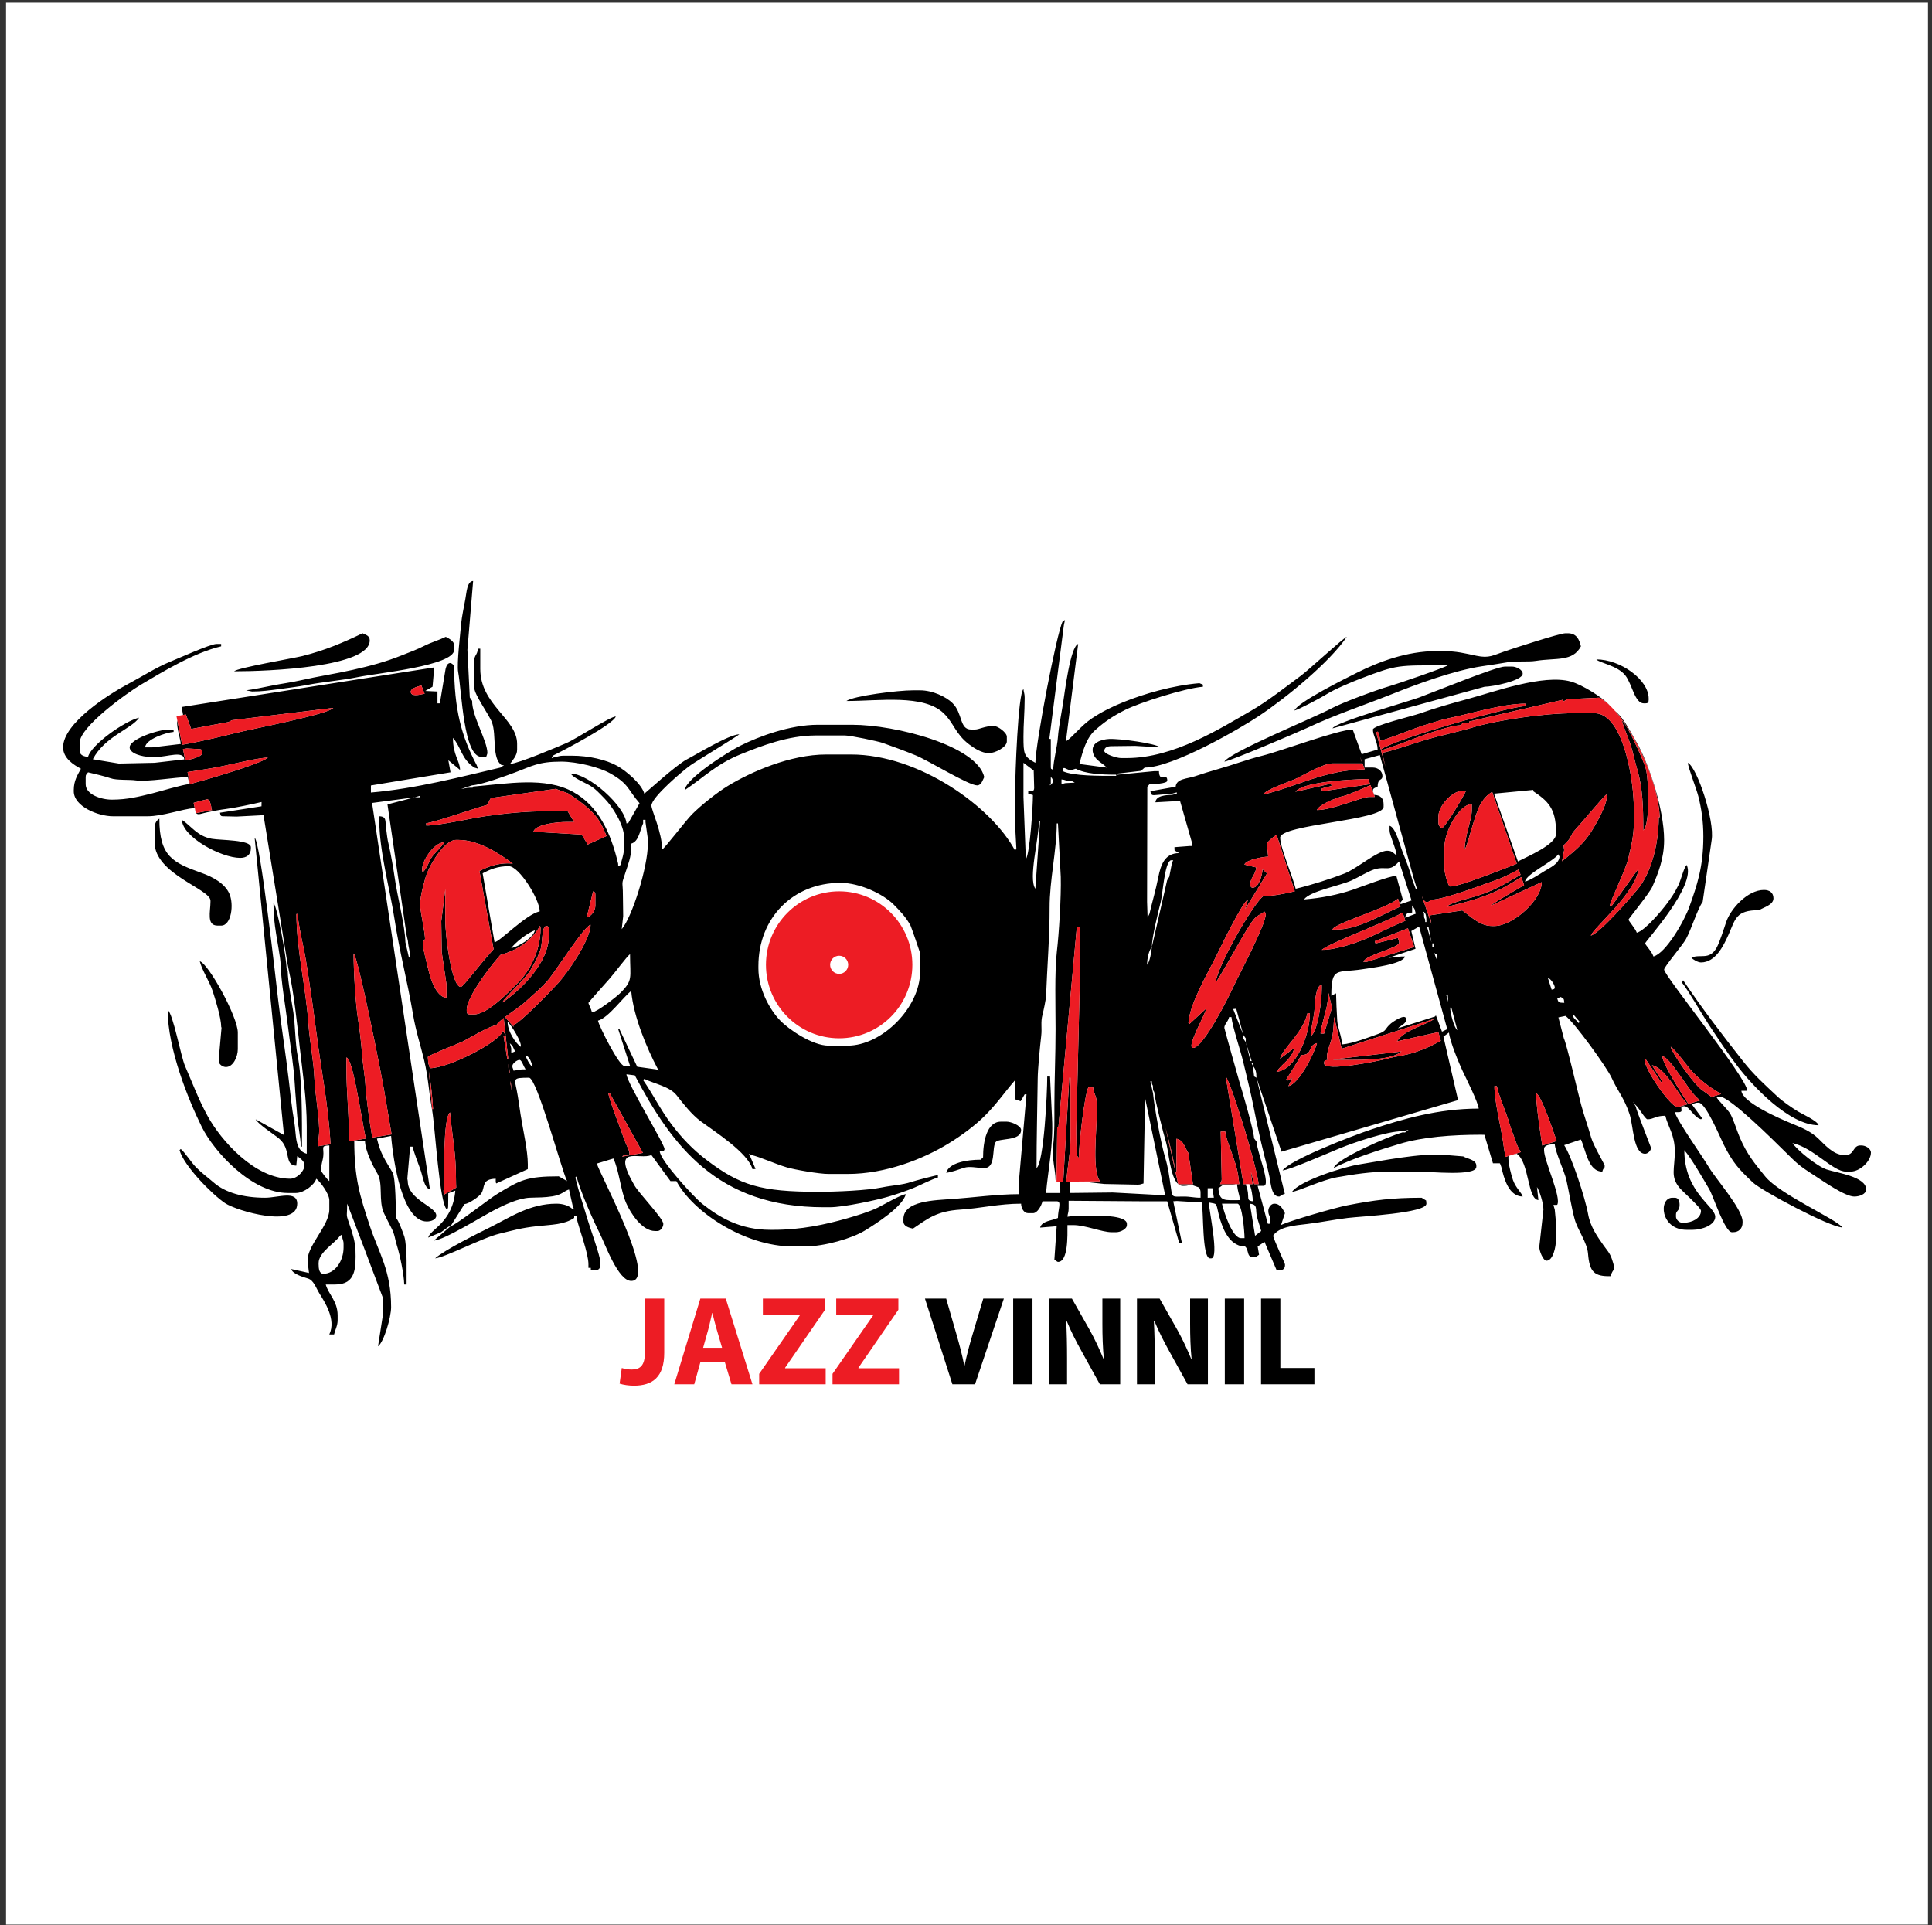
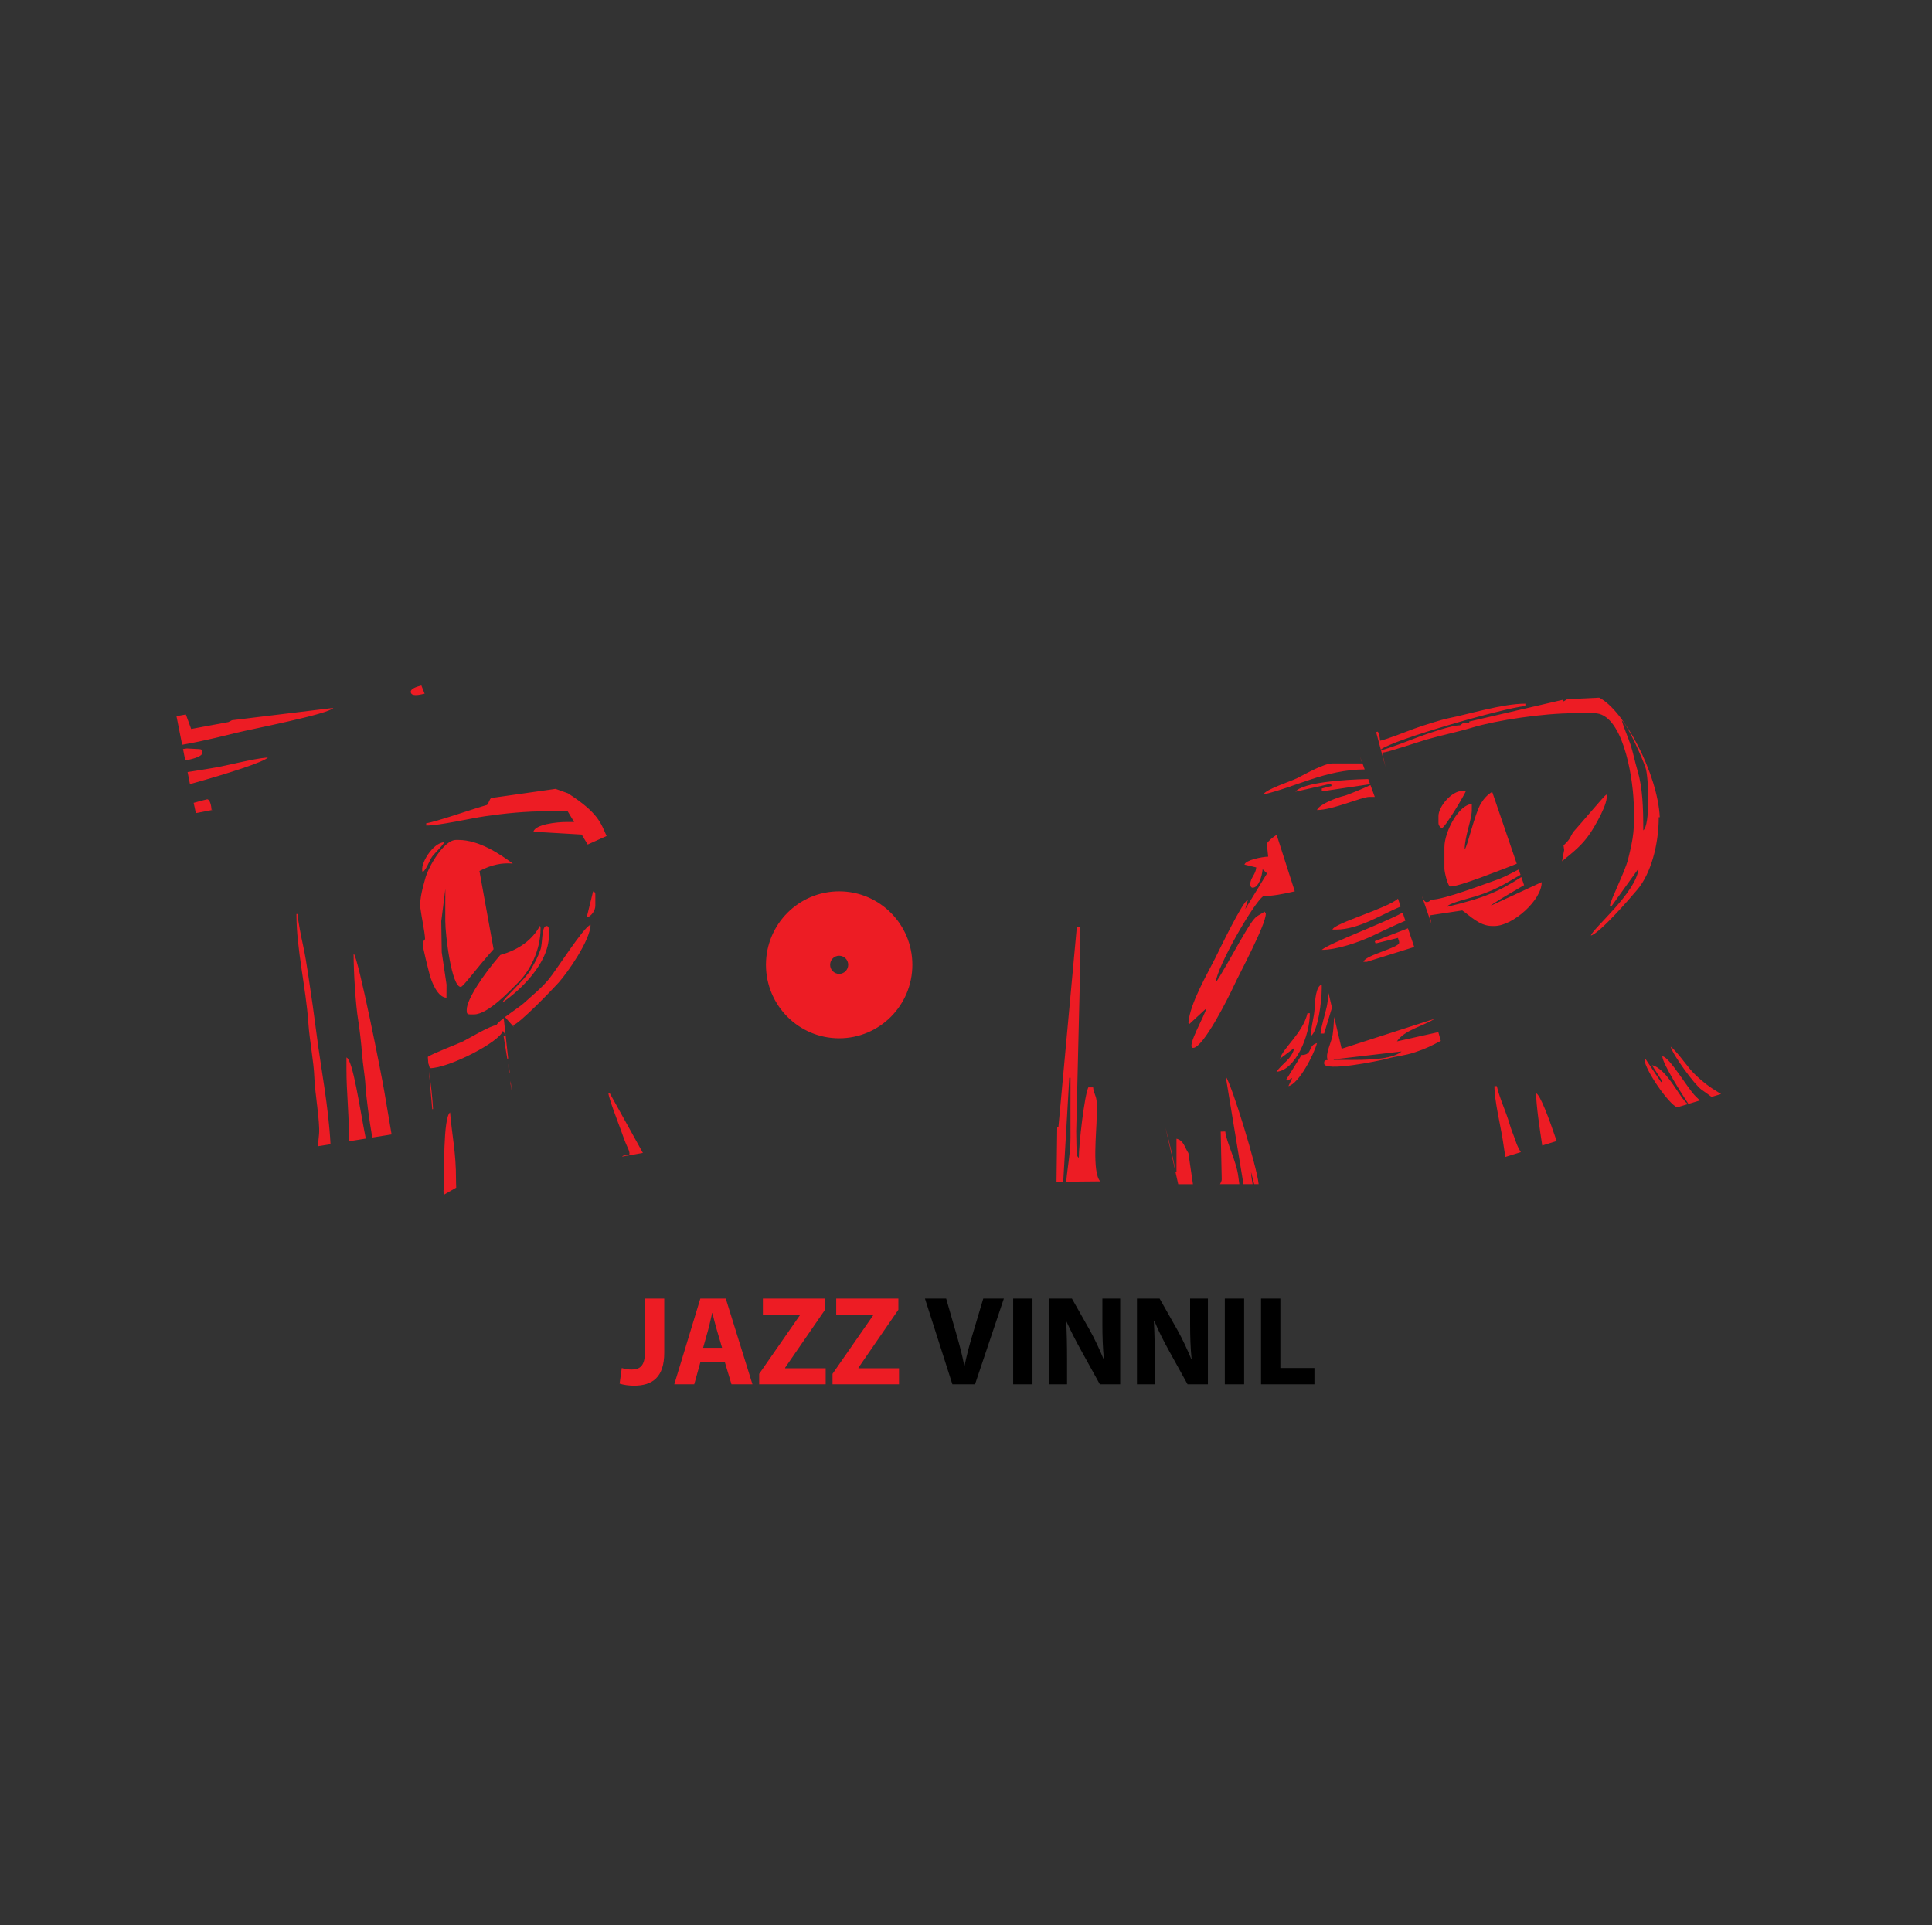
<svg xmlns="http://www.w3.org/2000/svg" width="280pt" height="279pt" viewBox="0 0 280 279" version="1.1">
  <rect x="0" y="0" width="280" height="279" fill="#333333" stroke="none" />
  <g id="surface1">
-     <path style=" stroke:none;fill-rule:evenodd;fill:rgb(100%,100%,100%);fill-opacity:1;" d="M 0.875 0.387 L 279.418 0.387 L 279.418 278.934 L 0.875 278.934 L 0.875 0.387 " />
-     <path style=" stroke:none;fill-rule:evenodd;fill:rgb(0%,0%,0%);fill-opacity:1;" d="M 49.277 179.102 L 49.613 178.902 L 49.621 179.445 C 49.715 179.832 49.793 179.844 49.793 180.309 L 49.793 180.824 C 49.793 182.734 48.555 184.613 46.867 184.613 C 46.262 184.613 46.176 183.852 46.176 183.234 L 46.176 183.062 C 46.176 181.48 48.543 180.199 49.277 179.102 Z M 82.312 114.973 C 86.695 117.797 87.07 119.258 87.91 121.164 L 85.172 122.395 L 84.305 120.953 L 77.305 120.539 C 77.586 119.469 80.676 119.129 82.141 119.129 L 83.207 119.129 L 82.266 117.57 L 79.379 117.57 C 76.211 117.57 73.164 117.879 70.27 118.301 C 68.191 118.605 63.664 119.648 61.773 119.648 L 61.773 119.305 C 62.891 119.211 68.707 117.176 70.543 116.672 C 70.793 116.605 70.934 115.727 71.223 115.648 L 80.52 114.328 Z M 26.52 108.551 L 26.848 110.207 C 28.273 109.941 29.328 109.574 29.328 109.082 C 29.328 108.684 29.207 108.562 28.809 108.562 L 27.07 108.473 Z M 27.184 111.891 L 27.531 113.641 C 33 112.129 38.375 110.387 38.82 109.773 C 36.523 109.969 33.16 110.93 30.555 111.352 C 29.496 111.523 28.359 111.719 27.184 111.891 Z M 34.785 116.094 Z M 61.539 100.535 L 61.066 99.34 C 60.344 99.539 59.531 99.805 59.531 100.246 C 59.531 100.941 60.586 100.766 61.539 100.535 Z M 188.625 152.91 C 190.332 152.871 189.461 151.555 190.867 151.18 C 190.434 152.809 188.258 157.059 186.727 157.414 L 187.285 156.227 L 186.59 156.609 L 186.414 156.461 Z M 185.52 153.434 C 185.859 151.965 188.816 149.742 189.488 146.848 L 189.832 146.848 C 189.832 150.168 187.727 155.109 185 155.336 C 185.809 154.125 187.203 153.527 187.59 151.871 Z M 190.004 150.141 C 190.004 148.578 190.449 147.555 190.523 146.156 C 190.578 145.121 190.684 142.926 191.559 142.691 L 191.559 143.211 C 191.559 145.188 190.996 149.41 190.004 150.141 Z M 72.82 145.289 C 72.98 144.684 76.082 141.988 76.906 140.555 C 77.555 139.43 77.859 138.91 78.324 137.648 C 78.668 136.719 78.449 134.203 79.207 134.203 C 79.449 134.203 79.551 134.438 79.551 134.723 L 79.551 135.59 C 79.551 139.605 75.363 143.578 72.82 145.289 Z M 85.957 129.184 C 86.207 129.379 86.281 129.211 86.281 129.699 L 86.281 131.258 C 86.281 131.996 85.668 132.828 85.023 132.977 Z M 61.258 126.406 C 60.766 125.34 62.723 122.113 64.363 122.074 C 64.262 122.461 62.973 123.672 62.633 124.148 C 62.191 124.773 61.832 125.984 61.258 126.406 Z M 208.473 118.266 C 208.473 116.879 210.395 114.625 211.922 114.625 L 212.441 114.625 C 212.414 114.934 209.398 119.996 208.988 119.996 C 208.777 119.996 208.473 119.637 208.473 119.305 Z M 193.285 153.605 C 196.48 153.605 201.469 153.836 203.121 152.391 L 193.297 153.539 Z M 238.156 120.344 C 239.172 119.598 238.949 112.797 238.504 111.336 C 238.09 109.984 235.84 104.984 235.051 104.406 C 235.246 105.258 235.961 106.879 236.285 107.844 C 236.668 108.98 236.949 110.422 237.316 111.656 C 238.062 114.156 238.156 117.004 238.156 120.344 Z M 243.051 160.492 L 244.676 160.004 C 243.641 159.621 241.684 154.875 239.414 154.379 L 240.922 156.723 L 240.742 156.844 L 238.492 153.492 L 238.328 153.605 C 238.453 155.102 241.758 159.922 243.051 160.492 Z M 244.699 159.992 L 246.363 159.492 C 246.188 159.32 245.996 159.137 245.789 158.938 C 244.57 157.77 241.98 153.176 240.918 153.086 C 240.941 154.211 243.992 158.93 244.699 159.992 Z M 248.051 158.98 L 249.43 158.562 C 249.031 158.32 248.621 158.066 248.164 157.766 C 247.125 157.086 245.734 155.906 244.93 154.945 C 244.266 154.148 242.82 152.168 242.125 151.699 C 242.449 152.91 245.621 157.254 246.609 157.938 C 247.164 158.324 247.641 158.66 248.051 158.98 Z M 223.512 166.023 L 225.605 165.375 C 224.469 162.008 223.184 158.605 222.621 158.453 C 222.621 160.086 223.188 163.914 223.449 165.594 C 223.473 165.75 223.492 165.891 223.512 166.023 Z M 216.258 114.762 L 219.82 125.18 C 219.477 125.324 219.188 125.441 218.98 125.52 C 217.516 126.062 211.539 128.484 210.195 128.484 C 209.828 128.484 209.336 126.395 209.336 125.887 L 209.336 122.77 C 209.336 120.539 211.438 116.574 213.305 116.531 L 213.305 117.398 C 213.305 118.785 212.27 121.199 212.27 123.113 C 212.707 122.609 213.715 117.941 214.613 116.461 C 215.086 115.688 215.613 115.141 216.258 114.762 Z M 220.102 126.008 L 220.367 126.785 C 219.52 127.285 218.746 127.727 218.207 128.035 C 216.922 128.781 215.465 129.395 213.992 129.867 C 213.273 130.102 209.871 130.902 209.68 131.43 C 215.156 130.148 217.289 129.16 220.48 127.117 L 220.883 128.285 C 218.504 129.68 216.242 130.988 216.066 131.258 L 223.43 127.848 C 223.484 130.395 219.273 134.203 216.582 134.203 L 216.238 134.203 C 214.395 134.203 213.012 132.684 211.922 131.949 L 207.266 132.652 C 207.27 132.91 207.344 133.348 207.457 133.895 L 206.07 129.871 C 206.277 130.391 206.504 130.738 206.746 130.738 C 207.133 130.738 207.125 130.602 207.438 130.391 C 209.305 130.391 215.281 128.066 217.102 127.445 C 217.691 127.246 218.844 126.672 220.102 126.008 Z M 205.832 129.18 L 205.828 129.18 Z M 226.598 122.523 L 226.688 123.203 L 226.379 124.824 C 228.004 123.465 229.211 122.605 230.461 120.762 C 231.082 119.844 233.242 116.203 232.805 115.145 C 232.41 115.41 228.977 119.535 228.184 120.379 C 227.719 120.871 227.719 121.297 227.238 121.859 C 227.039 122.094 226.82 122.309 226.598 122.523 Z M 199.438 106.102 L 200.117 108.633 C 201.781 107.23 217.996 102.582 221.07 102.324 L 221.07 101.98 C 217.734 101.98 212.961 103.488 209.891 104.098 C 208.906 104.293 205.957 105.23 204.867 105.637 C 203.613 106.105 201.23 107.066 200.016 107.352 C 199.961 106.707 199.816 106.301 199.695 106.031 Z M 240.711 123.199 Z M 199.242 115.492 L 198.617 113.781 C 197.68 114.227 195.27 115.234 194.848 115.328 C 193.84 115.547 191.168 116.566 190.867 117.398 C 193.145 117.398 197.328 115.492 198.461 115.492 Z M 198.566 113.648 L 198.297 112.906 C 194.715 112.98 188.781 113.395 187.75 114.742 L 192.898 113.574 L 192.98 113.906 L 191.559 114.277 L 191.57 114.691 Z M 197.781 111.508 L 197.098 109.633 L 197.426 110.641 L 193.109 110.641 C 191.836 110.641 189.094 112.227 187.992 112.777 C 187.066 113.242 183.363 114.418 183.102 115.145 C 187.922 114.02 192.027 111.555 197.781 111.508 Z M 204.961 137.25 L 204.051 134.539 L 199.242 136.41 L 199.355 136.738 L 202.605 135.934 C 202.715 136.398 202.777 136.262 202.777 136.629 C 202.777 137.371 197.859 138.414 197.598 139.398 L 198.082 139.398 Z M 203.68 133.438 L 203.285 132.266 C 200.445 133.832 192.691 136.676 191.559 137.664 C 193.828 137.664 197.016 136.496 198.633 135.762 C 199.398 135.41 202.02 134.129 203.68 133.438 Z M 202.988 131.383 L 202.605 130.238 C 201.105 131.637 193.355 133.797 193.109 134.723 L 193.629 134.723 C 196.914 134.723 200.273 132.512 202.988 131.383 Z M 208.812 150.852 L 208.453 149.59 L 202.453 150.926 C 203.605 149.227 206.246 148.746 207.906 147.656 L 194.441 151.996 L 193.355 147.387 C 193.301 148.324 193.238 149.324 193.133 149.988 C 192.957 151.094 192.02 152.77 192.422 153.605 C 192.035 153.707 191.902 153.645 191.902 154.125 C 191.902 155.391 199.922 153.738 200.773 153.5 C 202.426 153.039 203.453 153.047 205.117 152.488 C 206.812 151.922 207.414 151.578 208.812 150.852 Z M 193.039 146.047 L 192.539 143.93 C 192.473 144.641 192.402 145.316 192.293 145.852 C 192.078 146.902 191.402 149.02 191.387 149.793 L 191.902 149.793 Z M 187.648 129.18 L 185.02 120.988 C 184.391 121.395 183.887 121.824 183.594 122.254 L 183.793 124.152 C 182.887 124.176 180.531 124.645 180.355 125.305 L 182.066 125.715 C 181.977 126.781 181.203 127.215 181.203 128.141 C 181.203 128.422 181.305 128.656 181.547 128.656 C 182.398 128.656 182.906 127.004 182.988 125.98 L 183.629 126.586 L 180.465 131.762 L 180.859 130.391 C 180.117 130.59 176.746 137.605 176.141 138.82 C 174.977 141.156 172.465 145.402 172.23 148.234 L 172.383 148.402 L 174.816 146.156 C 174.754 146.922 171.828 151.871 172.918 151.871 C 174.395 151.871 178.082 144.484 178.812 142.891 C 179.559 141.266 183.445 134.039 183.445 132.469 C 183.445 132.078 183.512 132.551 183.273 132.121 C 182.195 132.848 182.082 132.613 181.168 133.992 C 180.551 134.926 180.035 135.871 179.48 136.805 C 179.031 137.57 176.539 142.094 176.199 142.344 C 176.383 140.117 181.672 130.832 183.102 129.871 C 184.363 129.871 186.004 129.574 187.648 129.18 Z M 168.918 163.43 L 170.32 169.668 C 170.219 168.555 169.496 165.672 168.918 163.43 Z M 153.359 152.258 Z M 62.16 155.289 L 62.641 160.766 L 62.762 160.734 C 62.668 159.148 62.469 157.117 62.16 155.289 Z M 74.168 158.172 L 74.004 156.672 L 73.984 157.078 Z M 73.879 155.512 L 73.723 154.109 C 73.699 154.172 73.684 154.234 73.684 154.297 L 73.684 154.645 C 73.684 155.113 73.766 155.121 73.855 155.512 Z M 73.648 153.414 L 73.289 150.141 L 72.98 150.141 L 73.512 153.434 C 73.555 153.426 73.602 153.422 73.648 153.414 Z M 73.277 150.043 L 73.004 147.551 C 72.445 147.984 72.012 148.367 71.957 148.582 C 71.102 148.602 68.039 150.461 67.066 150.949 C 66.504 151.23 62.531 152.742 62.004 153.18 L 62.074 154.109 C 62.141 154.32 62.223 154.52 62.293 154.816 C 65.035 154.816 72.402 151.023 72.891 149.398 Z M 73.188 147.406 L 74.453 148.832 C 74.418 148.742 74.391 148.66 74.371 148.582 C 75.344 148.32 80.051 143.418 80.977 142.391 C 82.234 140.988 85.539 136.301 85.59 134.027 C 84.605 134.293 80.641 140.598 79.508 141.953 C 78.398 143.277 77.156 144.254 75.883 145.418 C 75.461 145.801 74.176 146.66 73.188 147.406 Z M 69.484 126.234 L 71.535 137.566 C 69.07 140.312 67.129 143.035 66.781 143.035 C 65.434 143.035 64.535 135.461 64.535 133.508 L 64.535 130.562 L 64.547 128.824 L 63.953 133.504 L 64.02 138.012 L 64.715 142.691 L 64.703 144.598 C 63.445 144.566 62.566 142.352 62.285 141.312 C 62.102 140.633 61.258 137.324 61.258 136.801 C 61.258 136.41 61.395 136.422 61.602 136.105 C 61.578 135.098 61.074 132.84 60.922 131.59 C 60.762 130.27 61.367 128.312 61.637 127.305 C 62.07 125.656 64.316 121.73 66.09 121.73 L 66.434 121.73 C 69.434 121.73 72.438 123.773 74.273 125.121 C 74.289 125.133 74.305 125.145 74.32 125.16 C 72.84 125.012 71.266 125.297 69.484 126.234 Z M 72.512 138.402 C 75.297 137.617 77.16 136.172 78.258 134.176 C 78.316 134.27 78.344 134.402 78.344 134.547 C 78.344 137.785 76.754 140.754 75.105 142.387 C 73.871 143.613 70.727 147.02 68.676 147.02 L 68.16 147.02 C 67.762 147.02 67.641 146.902 67.641 146.504 L 67.641 146.328 C 67.641 144.879 69.977 141.32 72.512 138.402 Z M 90.16 167.633 L 93.172 167.094 L 88.332 158.371 L 88.18 158.453 C 88.195 159.09 89.609 162.777 89.926 163.633 C 90.168 164.281 90.559 165.465 90.883 166.137 C 91.848 168.148 90.516 167.098 90.16 167.633 Z M 64.293 173.176 L 66.117 172.129 C 66.102 171.781 66.086 171.391 66.086 170.93 C 66.105 167.078 65.5 164.516 65.227 161.227 C 64.211 161.973 64.363 170.156 64.363 172.488 L 64.273 172.488 Z M 46.07 166.133 L 47.902 165.84 C 47.621 160.414 46.527 154.906 45.914 150.121 C 45.516 147 45.129 144.305 44.652 141.164 C 44.484 140.035 44.188 138.16 43.898 136.898 C 43.695 136.004 43.137 133.23 43.137 132.469 L 42.961 132.469 C 42.961 137.586 44.336 143.102 44.688 148.234 C 44.875 150.941 45.469 153.777 45.559 156.195 C 45.641 158.445 46.387 162.57 46.242 164.344 Z M 50.562 165.414 L 53.012 165.02 C 52.145 160.695 51.156 153.602 50.211 153.258 L 50.211 154.992 C 50.211 158.289 50.555 160.902 50.555 164.344 C 50.555 164.723 50.559 165.078 50.562 165.414 Z M 53.953 164.867 L 56.754 164.418 C 56.402 162.34 56.043 160.281 55.691 158.148 C 55.312 155.836 51.91 138.676 51.246 138.188 C 51.246 140.84 51.527 145.543 51.918 147.906 C 52.121 149.141 52.371 151.387 52.457 152.562 C 52.59 154.445 52.887 155.801 52.973 157.414 C 53.051 158.863 53.531 162.496 53.953 164.867 Z M 154.188 90.57 L 154.348 89.855 L 154.012 90.055 C 153.145 91.699 150.117 107.547 150.051 110.551 C 148.348 109.648 148.336 109.23 148.328 106.762 C 148.32 105.012 148.5 103.246 148.5 101.25 L 148.5 101.078 C 148.5 100.484 148.371 100.41 148.328 99.871 C 147.535 100.453 147.121 112.375 147.121 114.684 L 147.082 118.992 L 147.297 122.953 L 147.121 123.297 C 143.754 116.93 133.195 109.348 123.352 109.348 L 119.734 109.348 C 114.52 109.348 108.832 111.867 105.504 113.891 C 103.906 114.859 101.594 116.715 100.309 118 C 99.344 118.973 96.461 122.789 95.961 123.125 C 95.961 120.641 94.41 117.426 94.41 116.754 C 94.41 115.539 99.059 111.613 100.094 110.895 C 100.961 110.285 107.02 106.605 107.156 106.418 C 105.633 106.453 100.949 109.328 99.578 110.035 C 97.988 110.852 93.477 115.004 93.379 115.031 C 93.004 113.629 90.746 111.719 89.473 111.008 C 87.848 110.102 85.344 109.52 82.867 109.52 L 81.664 109.52 C 81.07 109.52 80.996 109.645 80.457 109.691 L 79.945 109.887 L 80.113 109.52 C 81.613 108.797 88.945 104.953 89.242 103.836 C 88.418 103.852 83.559 107.062 82.078 107.695 C 80.645 108.309 75.262 110.609 73.91 110.723 C 74.27 110.191 74.945 109.516 74.945 108.656 L 74.945 107.797 C 74.945 104.176 69.605 102.16 69.605 96.945 L 69.605 94.016 L 69.262 94.016 C 69.18 94.969 68.742 94.906 68.742 95.738 L 68.742 99.699 C 68.742 100.672 70.914 103.629 71.309 104.715 C 71.973 106.539 71.258 109.926 72.707 110.895 L 73.051 110.895 L 72.535 111.242 C 66.848 112.566 60.207 114.32 53.758 114.859 L 53.758 113.836 L 65.293 111.93 L 64.98 110.18 L 66.676 111.586 C 66.648 110.234 65.645 109.477 65.645 106.934 C 66.895 108.371 66.824 109.953 68.742 111.242 L 69.285 111.406 L 69.09 110.895 C 66.895 106.746 65.816 102.828 65.816 96.43 C 65.676 96.332 65.391 96.086 65.297 96.086 C 64.812 96.086 64.68 96.578 64.574 96.965 L 63.746 101.938 L 63.402 101.938 L 63.402 100.219 L 61.637 100.137 L 62.688 99.523 L 62.887 97.289 L 62.883 96.734 L 26.324 102.465 L 26.531 103.617 L 26.934 103.547 L 27.707 105.648 L 33.105 104.645 L 33.621 104.379 L 48.301 102.594 C 47.723 103.48 36.445 105.664 34.371 106.176 C 33.301 106.434 29.711 107.367 26.398 107.938 L 25.695 104.41 C 25.539 105.352 26.125 106.945 26.199 107.82 L 22.062 108.312 L 21.027 108.312 C 21.125 107.133 24.031 106.168 25.16 106.074 L 25.16 105.73 L 24.473 105.73 C 22.914 105.73 18.789 107.117 18.789 108.312 C 18.789 109.227 20.688 109.691 21.715 109.691 L 22.75 109.691 C 24.223 109.691 26.605 108.754 26.715 110.055 L 22.406 110.551 L 17.223 110.66 L 13.449 110.035 C 15.223 106.676 19.062 105.656 20.164 104.008 C 18.074 104.492 13.238 107.898 12.758 109.691 C 12.168 109.641 11.551 109.441 11.551 108.828 L 11.551 107.621 C 11.551 105.328 18.473 100.379 20.395 99.242 C 23.562 97.367 28.117 94.59 32.051 93.672 L 32.051 93.328 L 31.363 93.328 C 30.484 93.328 25.652 95.504 24.645 95.91 C 22.668 96.707 20.508 98.094 18.559 99.129 C 15.891 100.535 9.141 104.781 9.141 108.312 C 9.141 109.879 10.668 110.855 11.727 111.41 C 11.246 112.32 10.691 113.113 10.691 114.512 L 10.691 114.684 C 10.691 116.855 14.172 118.301 16.375 118.301 L 21.371 118.301 C 23.609 118.301 26.285 117.27 28.227 117.102 L 28.066 116.352 C 29.094 116.074 29.961 115.84 30.02 115.84 C 30.445 115.84 30.645 116.883 30.656 117.367 C 30.727 117.367 30.801 117.367 30.875 117.367 L 28.426 117.84 C 28.691 118.191 29.262 117.871 30.082 117.711 C 31.02 117.523 31.883 117.355 32.723 117.25 C 34.043 117.086 36.496 116.562 37.91 116.234 L 37.898 116.855 L 31.879 117.785 C 31.98 118.172 31.918 118.301 32.398 118.301 L 34.293 118.344 L 38.191 118.141 L 41.699 139.832 L 41.871 140.691 C 42.559 143.645 43.082 148.5 43.434 151.703 C 43.836 155.336 44.457 159.309 44.457 163.258 L 44.457 167.219 C 42.648 166.734 42.984 164.496 42.633 162.496 C 42.281 160.504 42.09 158.586 41.855 156.555 C 41.414 152.77 40.762 148.719 40.305 144.844 C 39.992 142.188 37.738 121.91 36.906 121.418 L 41.156 164.504 L 37.047 162.223 C 37.434 162.949 39.648 164.355 40.449 165.023 C 42.293 166.566 41.098 168.898 42.938 168.945 L 43.078 167.562 C 43.395 167.773 44.109 168.285 44.109 168.77 L 44.109 168.941 C 44.109 169.746 43.051 170.836 42.043 170.836 C 36.914 170.836 32.027 165.289 30.098 161.766 C 28.727 159.262 28.004 157.211 26.828 154.527 C 26.203 153.102 25.086 146.902 24.301 146.379 C 24.301 152 27.301 159.402 29.238 163.316 C 31.055 166.992 36.531 172.902 41.699 172.902 L 42.906 172.902 C 44.016 172.902 45.594 171.73 45.832 170.836 C 46.398 171.215 47.727 173.043 47.727 173.938 L 47.727 175.312 C 47.727 177.676 44.305 180.738 44.59 182.898 L 44.785 184.496 L 42.215 183.926 C 42.406 184.648 43.891 185.07 44.633 185.297 C 45.457 185.547 45.781 186.621 46.281 187.438 C 47.008 188.625 48.77 191.227 47.727 193.398 L 48.418 193.398 C 48.586 192.672 48.934 192.152 48.934 191.332 L 48.934 190.645 C 48.934 188.555 47.59 187.578 47.211 186.164 L 48.59 186.164 C 51.594 186.164 51.59 183.754 51.52 181.168 C 51.484 180.016 51.094 178.77 50.766 177.789 C 50.059 175.664 50.312 176.754 50.312 174.453 C 50.41 174.598 55.48 188.047 55.48 188.059 L 55.508 190.477 L 54.789 195.121 C 55.629 194.508 56.684 190.969 56.684 189.438 C 56.684 184.117 54.887 181.566 53.605 177.703 C 52.137 173.266 51.344 170.734 51.344 165.324 L 52.895 165.324 C 52.93 166.816 54.055 169.008 54.691 170.074 C 55.566 171.547 54.812 174.023 55.648 175.832 C 56.02 176.629 56.332 177.195 56.742 178.012 C 57.246 179 57.207 179.512 57.523 180.504 C 57.93 181.789 58.547 184.617 58.582 186.164 L 58.926 186.164 L 58.926 182.719 C 58.926 181.727 58.82 179.926 58.609 179.246 C 58.469 178.789 57.676 176.641 57.375 176.52 C 57.375 175.336 57.348 170.711 56.895 169.938 C 55.855 168.148 55.152 167.27 54.629 165.023 L 56.684 164.633 C 57 168.414 58.336 177.035 61.852 177.035 C 62.453 177.035 63.23 176.789 63.23 176.176 C 63.23 174.859 59.098 173.887 59.098 171.18 L 59.035 170.832 L 59.441 166.184 L 59.785 166.184 C 59.914 166.734 60.609 168.691 60.887 169.391 C 61.273 170.367 61.434 172.18 62.309 172.367 L 53.922 116.371 L 60.129 115.547 L 56.156 116.582 L 58.926 135.527 L 59.121 136.387 C 59.191 137.371 59.422 137.812 59.441 138.625 L 59.27 138.801 L 58.754 136.559 C 58.699 134.137 57.547 129.754 57.188 127.102 C 57.074 126.254 56.578 123.352 56.34 122.438 C 56.113 121.547 56.109 121.102 55.957 120.062 C 55.805 119.012 56.082 118.328 54.965 118.301 L 54.965 118.82 C 54.965 123.375 56.531 128.945 57.168 133.148 C 57.895 137.941 59.047 142.18 59.855 146.996 C 60.27 149.465 60.953 151.488 61.469 153.648 C 62.09 156.23 62.109 158.008 62.609 160.777 C 63.07 163.32 63.676 174.504 64.781 175.312 C 64.898 175.102 64.953 175.129 64.953 174.797 L 64.969 172.938 L 65.988 172.559 C 65.598 177.238 62.32 178.164 62.062 179.367 L 63.922 178.586 L 65 177.793 L 65.297 177.727 L 64.094 178.758 L 62.887 179.793 C 64.355 179.758 70.191 176.094 71.816 175.285 C 73.023 174.684 75.082 173.648 76.832 173.586 C 78.184 173.535 78.84 173.574 80.078 173.383 C 81.465 173.164 81.781 172.586 82.465 172.398 L 83.043 174.969 L 83.238 175.305 L 82.867 175.141 C 82.375 174.711 81.539 174.453 80.629 174.453 C 76.797 174.453 73.887 176.449 71.215 177.781 C 69.145 178.816 64.543 181.086 63.059 182.375 C 64.5 182.254 69.938 179.379 72.398 178.797 C 74.422 178.316 75.426 177.98 77.859 177.711 C 80 177.477 81.73 177.512 83.215 176.52 L 83.215 176.176 L 83.559 176.176 L 83.559 176.52 C 83.938 178.141 85.281 181.625 85.281 183.234 L 85.281 183.754 L 85.625 183.754 L 85.625 184.098 L 86.316 184.098 C 86.719 184.098 87.004 183.812 87.004 183.41 L 87.004 182.891 C 87.004 182.062 85.527 178.016 85.172 176.801 C 84.566 174.742 83.867 172.73 83.387 170.664 L 83.559 170.492 C 84.023 172.48 85.965 176.863 86.891 178.699 C 87.715 180.336 89.586 185.648 91.48 185.648 C 95.348 185.648 86.812 169.992 86.5 168.637 L 88.898 167.906 C 89.715 169.609 89.941 172.484 90.734 174.336 C 91.375 175.824 93.051 178.414 94.926 178.414 L 95.273 178.414 C 95.762 178.414 96.133 177.82 96.133 177.379 C 96.133 176.594 92.656 173.035 91.926 171.77 C 88.469 165.746 92.727 168.199 94.402 167.395 L 97.168 171.18 L 98.027 171.18 C 100.367 175.605 107.898 180.652 114.91 180.652 L 116.633 180.652 C 119.527 180.652 123.527 179.465 125.348 178.344 C 126.969 177.352 130.855 174.871 131.273 173.074 C 130.578 173.133 128.016 174.633 127.203 175.031 C 125.984 175.629 124.156 176.18 122.73 176.59 C 119.602 177.484 116.07 178.242 112.152 178.242 L 111.637 178.242 C 107.246 178.242 104.273 176.445 101.785 174.484 C 100.637 173.578 95.734 168.277 95.617 166.871 C 95.949 166.848 96.305 166.883 96.305 166.527 C 96.305 165.797 90.906 157.039 90.789 155.699 L 92 155.852 C 97.359 165.977 103.895 174.969 119.391 174.969 L 120.25 174.969 C 122.266 174.969 127.043 173.938 128.715 173.441 C 129.965 173.074 131.238 172.645 132.43 172.16 C 133.441 171.746 135.074 170.891 135.926 170.664 L 135.926 170.316 C 135.637 170.324 132.547 171.141 132.082 171.301 C 130.793 171.742 129.266 171.797 127.871 172.086 C 125.672 172.539 121.238 172.73 118.527 172.73 C 110.262 172.73 107.258 171.805 102.438 168.148 C 100.426 166.621 98.812 164.938 97.309 162.941 C 95.652 160.734 94.68 158.66 93.207 156.539 L 93.379 156.367 C 94.902 157.098 97.074 157.477 98.062 158.742 C 99.051 160.008 100.254 161.543 101.543 162.5 C 103.574 164.004 108.414 167.07 109.055 169.457 L 109.5 169.418 L 108.707 167.562 L 108.512 167.227 L 108.879 167.391 C 110.223 167.703 112.262 168.656 113.984 169.176 C 115.164 169.531 118.723 170.145 120.078 170.145 L 122.836 170.145 C 128.422 170.145 133.848 167.938 137.406 165.77 C 139.277 164.633 141.293 163.16 142.773 161.664 C 144.59 159.832 145.539 158.359 147.121 156.539 L 147.109 159.32 L 147.922 159.598 L 148.5 158.605 L 148.766 158.598 L 147.641 171.523 L 147.641 173.074 C 144.543 173.074 140.961 173.566 138.164 173.766 C 135.449 173.957 130.93 174.008 130.93 176.691 L 130.93 177.035 C 130.93 177.727 131.723 177.934 132.309 178.07 C 134.461 176.629 135.703 175.535 139.199 175.312 C 142.078 175.129 144.824 174.453 147.984 174.453 C 148 175.145 148.395 175.828 149.02 175.828 L 149.707 175.828 C 150.371 175.828 150.945 174.711 151.086 174.105 L 153.152 174.105 C 153.914 174.105 153.324 175.266 153.324 176.52 C 152.488 176.918 151 176.926 150.742 177.918 L 153.141 177.723 L 152.809 182.547 C 152.945 182.645 153.23 182.891 153.324 182.891 C 154.828 182.891 154.703 179.035 154.703 177.555 L 155.562 177.555 C 157.266 177.555 159.742 178.586 161.074 178.586 L 161.766 178.586 C 162.355 178.586 163.316 178.141 163.316 177.555 L 163.316 177.379 C 163.316 176.227 159.828 176.176 158.492 176.176 L 155.906 176.176 C 155.312 176.176 155.242 176.301 154.703 176.348 C 154.746 175.809 154.875 175.734 154.875 175.141 L 154.875 174.031 L 165.211 174.105 L 169.16 174.109 L 170.895 180.137 L 171.289 180.125 L 170.035 174.105 L 170.555 174.066 L 174.168 174.281 C 174.449 175.496 174.188 182.375 175.371 182.375 L 175.547 182.375 C 176.738 182.375 175.199 175.375 175.199 174.281 C 176.473 174.551 176.188 174.195 176.648 176.105 C 176.84 176.902 177.293 178.145 177.645 178.727 C 178.121 179.527 178.621 180.125 179.5 180.488 C 180.348 180.844 180.426 180.312 180.75 181.133 C 180.918 181.562 180.867 182.203 181.574 182.203 L 181.746 182.203 C 182.133 182.203 182.125 182.066 182.473 181.855 L 182.27 180.66 L 183.262 179.98 L 185.02 184.098 L 185.535 184.098 C 185.941 184.098 186.227 183.812 186.227 183.41 L 186.227 183.234 C 186.227 183.113 184.668 179.809 184.504 179.102 C 185.387 177.781 187.547 177.613 189.504 177.387 C 191.492 177.152 193.312 176.758 195.352 176.516 C 197.246 176.285 206.727 175.828 206.727 174.453 L 206.688 173.996 L 206.035 173.59 C 201.832 173.59 199.176 173.926 195.25 174.691 C 193.43 175.047 187.105 176.883 185.66 177.535 L 186.227 175.828 C 185.914 175.242 185.547 174.453 184.676 174.453 C 184.188 174.453 183.812 175.047 183.812 175.484 C 183.812 176.012 183.98 176.18 184.113 176.512 L 183.988 177.379 L 183.738 177.355 L 182.266 171.867 L 183.125 171.867 C 184.281 171.867 182.094 166.707 182.117 165.477 L 181.746 164.98 C 181.746 163.996 180.043 158.148 179.656 156.906 C 179.438 156.191 177.441 149.055 177.441 148.961 C 177.441 148.426 177.953 148.164 178.129 147.41 L 178.473 147.41 C 178.578 148.652 179.801 152.324 180.16 153.82 C 180.699 156.07 181.273 158.355 181.703 160.543 C 182.121 162.68 182.645 165.145 183.195 167.32 C 183.484 168.473 183.77 169.488 184 170.648 C 184.191 171.625 184.289 173.418 185.363 173.418 C 185.598 173.418 185.461 173.23 186.207 173.035 L 182.094 156.195 L 185.723 166.918 L 211.312 159.441 L 209.191 150.242 L 209.996 149.648 C 210.102 150.883 211.469 154.156 211.984 155.242 C 212.477 156.285 214.23 159.762 214.305 160.672 C 208.414 160.672 203.246 162.199 198.727 163.699 C 196.051 164.586 187.031 168.059 185.883 169.629 C 186.762 169.629 192.871 166.953 194.203 166.41 C 196.062 165.652 200.957 163.945 203.281 163.945 L 204.141 163.75 L 203.633 164.133 L 203.281 164.117 C 201.398 164.621 193.641 167.973 193.289 169.285 C 195.734 167.992 199.898 166.664 202.871 165.777 C 206.176 164.789 210.426 164.461 214.648 164.461 L 215.133 164.473 L 216.371 168.598 L 217.062 168.598 L 217.383 168.602 L 217.578 169.113 C 217.988 170.871 218.652 173.371 220.68 173.418 C 220.527 172.859 219.688 172.191 219.273 171.031 C 219.051 170.402 218.609 168.766 218.609 167.906 L 218.617 167.539 L 218.164 167.68 C 218.031 166.848 217.914 166.004 217.789 165.211 C 217.457 163.062 216.582 159.52 216.582 157.414 L 216.93 157.414 C 217.355 159.25 218.238 161.047 218.762 162.852 C 219.047 163.828 219.391 164.57 219.711 165.535 C 219.887 166.07 220.168 166.578 220.41 166.98 L 219.434 167.285 L 219.816 167.219 C 221.645 168.441 221.348 173.805 222.957 173.93 L 222.746 172.039 C 223.109 172.562 223.695 174.395 223.684 175.32 L 223.09 180.652 C 223.031 181.242 223.656 182.719 224.121 182.719 C 225.078 182.719 225.504 180.746 225.504 179.617 L 225.539 177.547 L 225.328 175.312 L 225.133 174.629 L 225.676 174.625 C 226.34 173.578 223.777 168.246 223.777 166.699 L 223.777 166.527 C 223.777 165.906 224.711 165.855 225.328 165.84 C 225.434 167.078 226.727 169.75 227.016 171.043 C 227.441 172.953 227.742 175.004 228.219 176.73 C 228.629 178.23 230.02 180.066 230.148 181.691 C 230.359 184.363 231.07 185.012 233.426 184.957 C 233.773 183.66 234.258 184.422 233.625 182.52 C 233.312 181.574 232.879 181.18 232.391 180.484 C 231.496 179.211 230.488 177.801 230.164 175.988 C 229.738 173.594 227.754 167.574 226.691 165.969 L 229.117 165.152 C 229.828 166.633 230.145 169.801 232.219 169.801 C 232.414 169.07 232.562 169.5 232.562 168.941 C 232.562 168.762 230.898 165.953 230.602 164.875 C 230.18 163.355 229.586 161.727 229.152 160.125 C 228.715 158.508 227.047 151.273 226.641 150.48 L 225.855 147.453 L 226.879 147.238 C 228.062 148.031 232.898 154.703 233.574 156.219 C 234.406 158.086 235.406 159.129 236.184 161.531 C 236.734 163.23 236.699 167.219 238.422 167.219 C 238.824 167.219 239.281 166.758 239.281 166.355 C 239.281 166.301 237.238 161.16 237.043 160.328 L 236.656 159.66 L 237.043 160.156 C 237.48 160.477 238.438 162.223 238.766 162.223 C 239.652 162.223 239.961 161.707 241.352 161.707 C 241.723 163.305 242.727 164.445 242.727 166.871 C 242.727 169.438 242.035 170.523 243.441 172.188 C 243.895 172.723 246.52 175.023 246.52 175.484 C 246.52 176.59 245.164 177.207 244.105 177.207 L 243.762 177.207 C 243.359 177.207 242.898 176.746 242.898 176.348 L 242.898 176.004 C 242.898 175.438 243.418 175.551 243.418 174.625 C 243.418 174.094 243.258 173.59 242.727 173.59 L 242.383 173.59 C 240.344 173.59 240.594 178.242 244.449 178.242 L 245.312 178.242 C 246.656 178.242 248.586 177.555 248.586 176.348 C 248.586 174.824 244.105 172.84 244.105 166.699 C 245.141 167.895 246.855 170.879 247.73 172.379 C 248.309 173.363 249.969 178.586 250.996 178.586 L 251.168 178.586 C 252.004 178.586 252.547 178.039 252.547 177.207 L 252.547 177.035 C 252.547 175.234 248.633 170.824 247.664 169.172 C 246.73 167.574 243.07 162.469 242.727 161.191 L 243.246 161.191 C 244.258 161.191 243.129 160.328 244.105 160.328 C 244.832 160.328 245.465 161.941 246.52 162.223 L 246.695 162.086 L 245.141 159.984 C 245.848 159.926 245.523 159.812 246.172 159.812 C 247.211 159.812 249.262 164.777 249.789 165.84 C 251.129 168.523 251.984 169.434 254.055 171.395 C 255.285 172.562 265.164 177.855 267.016 177.898 C 266.121 176.676 257.922 173.102 255.816 170.492 C 254.32 168.641 253.184 167.305 252.145 164.863 C 251.684 163.777 251.32 162.484 250.824 161.535 C 250.387 160.699 248.891 159.449 248.758 158.949 L 249.273 158.949 C 250.695 158.949 257.211 165.445 258.445 166.66 C 260.531 168.703 260.504 168.789 263.094 170.453 C 264.199 171.164 267.391 173.418 268.738 173.418 C 269.527 173.418 270.461 173.059 270.461 172.387 C 270.461 170.547 266.312 170.008 264.738 169.496 C 263.371 169.051 260.492 166.73 259.781 165.668 C 262.91 166.398 265.629 169.801 267.531 169.801 L 268.223 169.801 C 269.52 169.801 271.152 168.336 271.152 167.047 C 271.152 166.488 270.402 166.012 269.773 166.012 L 269.602 166.012 C 268.539 166.012 268.723 167.391 267.531 167.391 L 267.188 167.391 C 265.703 167.391 264.383 165.828 263.531 165.02 C 262.445 163.98 261.211 163.469 259.68 162.844 C 257.949 162.137 252.516 159.777 252.375 158.09 L 253.234 158.09 C 253.195 156.227 241.176 141.402 241.176 140.52 C 241.176 140.129 243.855 136.977 244.34 136.102 C 245.141 134.648 246.031 131.684 246.762 130.715 L 248.066 121.746 C 248.523 118.953 245.98 111.27 244.621 110.551 C 244.637 111.227 245.855 114.281 246.137 115.41 C 246.586 117.191 246.863 119.035 246.863 121.23 C 246.863 125.645 245.957 128.27 244.832 131.43 C 244.098 133.492 241.43 138.145 239.629 138.625 C 239.461 138.008 238.422 136.887 238.422 136.73 C 238.422 136.438 245.887 128.355 244.449 125.363 C 244.07 125.645 243.586 127.609 243.246 128.293 C 242.695 129.402 242.324 129.961 241.594 130.945 C 240.809 132.004 238.41 134.863 237.215 135.184 C 237.086 134.695 236.012 133.43 236.012 133.285 C 236.012 133.168 239.078 129.426 239.48 128.488 C 240.285 126.613 241.176 124.469 241.176 121.746 C 241.176 117.18 238.867 110.457 237.148 107.516 C 236.594 106.566 236.062 105.543 235.492 104.695 C 234.84 103.727 234.527 103.477 234.047 103.016 C 237.16 106.52 240.309 113.441 240.547 118.441 L 240.398 118.438 C 240.398 122.527 239.203 126.648 237.34 128.879 C 236.273 130.16 231.875 135.234 230.562 135.59 C 230.836 134.566 237.184 129.312 237.465 125.887 L 233.508 131.391 L 233.324 131.258 C 233.391 130.445 235.504 126.344 235.953 124.539 C 236.758 121.297 236.914 120.188 236.77 116.363 C 236.602 112 235.027 103.363 231.078 103.363 L 228.145 103.363 C 223.664 103.363 216.926 104.379 213.453 105.422 C 211.258 106.082 208.914 106.551 206.746 107.18 C 205.496 107.539 201.238 109.008 200.359 109.082 C 200.422 109.555 200.574 110.27 200.781 111.117 L 200.141 108.723 C 201.105 108.57 204.738 107.113 205.656 106.777 C 206.809 106.352 210.406 105.098 211.598 105.121 L 212.098 104.75 L 212.961 104.75 L 212.918 104.574 L 226.539 101.41 L 226.613 101.656 L 227.113 101.336 L 231.77 101.113 C 232.27 101.363 232.789 101.754 233.316 102.258 L 233.301 102.238 C 232.305 101.113 229.324 99.234 227.637 98.77 C 223.637 97.672 216.52 100.277 212.789 101.285 C 210.574 101.883 207.988 102.609 205.777 103.402 C 204.809 103.75 198.973 105.137 198.973 105.73 C 198.973 106.578 199.637 107.469 199.656 108.633 L 197.348 109.312 L 196.047 105.73 C 193.988 105.73 185.609 108.867 182.953 109.52 C 180.824 110.039 178.68 110.863 176.477 111.48 C 175.289 111.816 174.32 112.121 173.188 112.5 C 172.074 112.871 170.477 112.832 170.383 114.02 L 166.727 114.668 L 166.762 114.859 C 166.93 115.102 166.812 115.246 167.281 115.242 L 169.859 115.031 L 170.547 114.836 L 170.551 115.031 L 169.859 115.203 C 168.945 115.223 167.527 115.305 167.453 116.277 L 171.02 116.078 L 172.789 122.266 L 172.789 122.609 L 172.445 122.609 L 170.207 122.781 L 170.227 123.254 L 170.895 123.641 C 168.805 123.641 168.227 125.332 167.863 127.156 C 167.48 129.098 167.008 130.621 166.59 132.426 L 166.316 132.988 L 166.242 130.703 L 166.277 114.031 L 166.59 113.652 C 167.172 113.652 169.172 113.578 169.172 113.137 C 169.172 111.848 168.008 113.574 167.965 111.758 L 167.277 111.762 L 161.938 112.273 L 161.938 112.117 L 165.348 111.719 L 165.898 111.242 C 169.98 111.242 179.645 105.641 182.504 103.73 C 186.367 101.156 192.715 95.98 195.184 92.293 C 194.738 92.414 189.684 97.078 188.566 97.906 C 186.363 99.539 183.633 101.688 181.285 103.027 C 176.824 105.586 170.105 109.863 163.316 109.863 L 162.453 109.863 C 161.809 109.863 160.043 109.285 160.043 108.828 C 160.043 108.301 160.547 108.141 161.074 108.141 L 164.523 108.098 L 168.141 108.312 C 167.469 107.73 162.191 107.016 160.734 107.098 C 159.559 107.164 158.156 107.637 158.371 108.941 C 158.586 110.199 159.973 110.676 160.387 111.246 L 156.426 110.723 C 156.922 108.859 157.426 106.953 158.734 105.801 C 160.125 104.57 161.309 103.766 163.059 102.887 C 165.164 101.836 171.641 99.754 174.34 99.527 L 174.328 99.215 L 173.824 99.012 C 169.969 99.332 165.797 100.547 162.797 101.766 C 161.121 102.449 159.715 103.137 158.25 104.109 C 156.699 105.141 155.434 106.848 154.48 107.445 L 156.254 93.328 C 155.109 93.742 154.312 100.324 154.055 101.98 C 153.82 103.484 153.43 105.383 153.328 106.766 C 153.207 108.414 152.668 110.117 152.637 111.586 C 152.344 111.383 152.289 111.559 152.289 111.066 L 152.289 107.105 L 152.078 107.078 Z M 28.273 117.328 C 28.289 117.488 28.316 117.613 28.355 117.711 Z M 182.156 176.281 C 182.312 176.992 182.621 177.727 182.781 178.414 L 181.895 179.105 L 181.145 174.465 C 182.32 174.543 181.926 175.25 182.156 176.281 Z M 179.852 179.445 C 178.613 179.445 177.391 175.719 177.098 174.453 L 179.336 174.453 C 180.039 174.453 180.367 178.562 180.367 179.445 Z M 175.027 172.215 L 175.719 172.215 L 175.922 173.586 L 175.027 173.59 Z M 165.953 159.125 L 168.867 173.238 L 161.254 172.832 L 155.047 172.902 L 155.047 171.258 L 154.527 171.262 C 154.707 169.16 155.152 167.004 155.145 164.867 C 155.129 161.98 155.145 159.09 155.145 156.203 L 154.969 156.203 L 154.09 171.27 L 153.66 171.273 L 153.668 172.902 L 151.602 172.902 C 151.867 169.711 152.68 166.016 152.465 162.051 L 152.18 156.02 L 151.773 156.023 C 151.773 158.52 151.285 168.508 150.223 169.285 C 150.223 164.992 150.336 160.688 150.391 156.359 C 150.406 154.875 150.719 151.695 150.898 150.152 C 151.039 148.953 150.789 148.195 151.086 147.066 C 151.23 146.504 151.582 144.895 151.605 144.312 C 151.738 140.598 152.137 135.547 152.117 131.566 C 152.102 127.578 153.152 123.184 153.152 119.336 L 153.324 119.336 L 153.734 127.082 C 153.809 129.93 153.477 135.297 153.164 137.949 C 152.828 140.812 152.98 146.07 152.98 149.133 C 152.98 153.074 152.809 156.426 152.809 160.328 C 152.809 162.262 152.844 164.172 152.648 165.852 C 152.398 167.984 152.98 169.559 152.98 171.008 L 153.117 171.051 L 153.219 163.309 L 153.395 163.32 L 156.059 134.363 L 156.523 134.375 L 156.523 141.133 L 155.973 163.996 L 156.008 166.078 L 156.074 167.289 C 156.012 167.496 156.242 167.691 156.352 167.809 C 156.352 165.805 157.164 158.773 157.73 157.59 L 158.422 157.59 C 158.5 158.52 158.938 158.852 158.938 159.84 L 158.938 161.922 C 158.938 163.828 158.242 169.938 159.457 171.215 L 156.773 171.238 L 160.055 171.598 L 164.867 171.695 C 165.328 171.695 165.34 171.613 165.727 171.523 Z M 155.52 171.254 L 156.25 171.367 L 156.266 171.246 Z M 178.645 171.695 C 178.887 171.695 179.031 171.656 179.121 171.621 L 176.816 171.625 C 176.934 171.363 177.066 171.16 177.062 170.93 L 176.914 164.004 L 177.578 164 C 177.699 165.465 179.234 168.371 179.473 170.586 C 179.508 170.914 179.559 171.262 179.617 171.621 L 179.277 171.621 C 179.297 171.711 179.297 171.945 179.406 172.484 C 179.523 173.062 179.664 173.305 179.68 173.938 C 177.441 173.938 176.742 174.188 176.578 172.215 L 177.184 171.781 Z M 180.887 173.246 C 180.887 172.715 180.711 172.047 180.539 171.695 C 180.551 171.684 180.59 171.652 180.645 171.621 L 180.211 171.621 L 177.641 156.02 C 178.477 157.066 182.219 169.277 182.41 171.621 L 182.758 171.621 L 181.77 171.621 L 181.309 169.863 C 181.336 170.426 181.418 171.02 181.539 171.621 L 181.047 171.621 C 181.371 172.031 181.574 173.605 181.574 174.105 C 180.953 174.039 180.887 173.906 180.887 173.246 Z M 46.523 169.629 C 46.523 168.738 46.785 168.254 46.855 167.551 C 46.977 166.348 46.426 166.039 47.727 166.012 L 47.727 171.18 C 47.473 171.008 46.523 169.801 46.523 169.629 Z M 167.277 158.262 C 167.371 159.371 168.617 164.344 168.98 165.516 C 169.379 166.809 169.566 170.586 170.754 171.609 L 170.367 169.891 L 170.504 169.891 L 170.504 165.039 C 171.562 165.285 171.676 166.285 172.23 167.117 L 172.891 171.625 L 170.777 171.629 C 170.961 171.781 171.172 171.867 171.41 171.867 L 171.586 171.867 C 172.109 171.867 172.215 171.789 172.617 171.695 L 173.801 172.117 C 173.914 172.426 173.996 172.438 173.996 172.902 L 173.996 173.59 C 172.891 173.59 172.559 173.402 171.41 173.418 C 169.996 173.438 169.898 173.574 169.727 172.352 C 169.477 170.598 169.301 169.168 168.848 167.715 C 168.312 165.988 167.266 160.348 167.105 158.434 L 166.715 156.719 L 166.934 156.711 C 166.934 157.516 167.105 156.941 167.105 157.746 C 167.105 158.078 167.16 158.051 167.277 158.262 Z M 65.297 177.727 L 67.312 174.523 C 68.012 174.434 69.496 173.402 69.785 172.91 C 70.32 172.004 69.777 170.883 71.844 170.836 L 71.844 171.352 L 71.922 171.52 L 76.488 169.445 L 76.496 168.77 C 76.496 166.719 75.773 163.648 75.449 161.547 C 75.328 160.762 75.09 158.996 74.883 157.98 C 74.551 156.328 74.277 156.195 76.668 156.195 C 77.816 156.195 81.34 169.43 82.18 171.18 L 80.977 170.488 C 76.34 170.492 75.395 171.023 72.121 173.004 C 70.73 173.848 66.168 177.492 65.297 177.727 Z M 181.574 154.473 C 181.969 154.926 182.094 155.344 182.094 156.195 L 181.758 156.008 Z M 75.98 154.645 L 76.176 154.98 L 75.633 154.988 L 74.43 155.176 C 74.316 154.672 74.258 154.867 74.258 154.473 C 74.258 154.148 74.926 153.609 75.289 153.609 C 75.578 153.609 75.844 154.395 75.98 154.645 Z M 77.184 154.645 C 76.777 154.344 76.297 153.477 76.152 152.922 C 76.773 153.148 77.027 153.977 77.184 154.645 Z M 74.258 151.547 L 74.648 152.387 L 74.098 152.609 L 74.086 151.891 L 73.887 151.203 Z M 180.539 151.027 L 181.402 153.785 L 181.23 153.785 Z M 181.574 153.957 L 181.574 154.473 L 181.402 154.129 Z M 180.195 149.992 L 180.555 150.504 L 180.539 151.027 L 180.184 150.52 Z M 75.461 151.719 C 74.738 151.188 73.566 149.512 73.566 148.102 C 74.02 148.43 75.723 151.148 75.461 151.719 Z M 95.273 154.816 L 95.469 155.152 L 95.098 154.988 L 92.352 154.605 L 89.762 149.133 L 89.586 149.133 L 91.309 154.473 L 90.449 154.473 C 89.738 154.473 86.883 148.887 86.66 147.926 C 88.184 147.52 90.375 144.434 91.48 143.621 C 91.793 147.359 93.84 152.109 95.273 154.816 Z M 228.773 148.273 C 228.348 147.633 227.984 147.738 227.914 146.895 L 228.945 148.102 Z M 180.195 149.992 L 178.719 146.242 L 179.164 146.203 Z M 226.707 145.344 C 225.906 145.324 225.852 145.324 225.688 144.688 L 226.195 144.492 C 226.637 144.781 226.648 144.656 226.707 145.344 Z M 209.59 144.156 L 209.824 144.137 L 209.883 145.203 Z M 85.281 145.344 C 85.281 145.277 88.016 142.211 88.336 141.855 C 88.988 141.137 90.844 138.621 91.309 138.281 C 91.309 141.758 91.785 142.035 89.891 143.926 C 89.34 144.477 86.543 146.66 85.797 146.723 C 85.684 146.234 85.281 145.508 85.281 145.344 Z M 224.324 141.719 C 224.77 141.852 225.328 142.742 225.328 143.105 C 225.328 143.41 225.07 143.387 224.871 143.43 Z M 109.914 140.004 C 109.914 133.031 114.93 127.949 121.801 127.949 C 124.656 127.949 128.035 129.605 129.512 131.09 C 130.457 132.043 131.324 132.949 131.965 134.148 C 132.066 134.344 133.344 138.051 133.344 138.109 L 133.344 140.867 C 133.344 145.996 127.859 151.547 122.836 151.547 L 120.078 151.547 C 117.754 151.547 114.305 149.199 113.055 147.887 C 111.543 146.305 109.914 143.391 109.914 140.348 Z M 207.758 137.938 L 207.758 137.594 Z M 166.934 137.246 C 166.867 138.016 166.641 139.379 166.242 139.832 C 166.242 138.887 166.508 137.738 166.934 137.246 Z M 207.758 137.246 L 207.586 137.246 L 207.586 136.73 L 207.758 136.73 Z M 192.945 144.312 C 192.945 140.051 193.758 141.035 197.387 140.484 C 198.797 140.27 203.328 139.734 203.625 138.625 L 203.105 138.625 L 201.215 138.824 L 205.148 137.512 L 204.539 134.934 L 205.668 134.281 L 209.746 149.156 L 208.988 149.523 L 208.105 147.164 L 207.961 147.328 L 202.613 149.027 C 202.977 148.629 203.797 148.383 203.797 147.754 C 203.797 146.727 201.797 148.148 201.602 148.316 C 200.602 149.16 201.078 149.375 199.703 149.863 C 198.379 150.336 196.09 151.238 194.496 151.371 C 194.469 150.246 193.879 149 193.805 147.93 C 193.723 146.773 193.652 144.91 193.633 143.965 Z M 74.086 137.422 C 74.598 136.656 76.566 135.094 77.531 134.836 C 77.234 135.938 75.266 137.145 74.086 137.422 Z M 206.727 134.148 L 206.727 133.805 Z M 204.656 131.91 L 204.656 131.219 L 205.004 131.738 L 205.195 132.418 L 203.648 133.008 C 203.781 132.348 203.926 132.316 204.656 132.254 Z M 188.98 130.359 C 189.879 129.133 194.199 128.367 195.871 127.605 C 196.891 127.141 198.223 126.316 199.113 126.02 C 200.906 125.43 201.324 126.504 202.762 124.848 L 204.57 130.504 L 202.996 131.039 L 202.91 130.855 L 203.305 130.379 L 202.367 126.93 C 201.461 126.914 197.172 128.574 196.023 128.961 C 193.902 129.672 191.566 130.145 188.98 130.359 Z M 69.949 126.57 C 71.016 126.008 72.105 125.535 73.738 125.535 C 75.234 125.535 78.219 130.352 78.219 132.082 C 76.148 132.562 72.434 136.496 71.672 136.559 Z M 166.934 137.246 C 166.934 135.887 167.852 132.172 168.207 130.773 C 168.535 129.469 168.77 125.008 169.688 124.676 L 170.035 124.676 L 169.859 125.02 L 169.457 127.074 L 169.148 127.582 Z M 226.02 124.156 C 225.93 125.223 224.582 125.777 223.816 126.262 C 223.18 126.664 221.711 127.613 221.023 127.773 C 221.141 126.684 225.07 124.875 225.848 123.812 Z M 93.207 119.336 L 93.207 118.82 L 93.551 118.82 L 93.551 119.164 L 93.961 122.082 L 93.895 122.266 C 93.895 125.727 91.574 132.973 90.105 134.664 L 90.316 132.773 L 90.277 129.844 C 90.277 127.41 89.957 128.523 90.695 126.301 C 91.016 125.336 91.48 124.105 91.48 122.953 L 91.48 122.266 C 92.598 121.965 92.738 120.309 93.207 119.336 Z M 150.051 128.809 C 149.004 127.305 150.566 121.602 150.566 118.992 L 150.738 118.992 Z M 60.129 115.547 L 60.816 115.352 L 60.82 115.547 Z M 222.211 114.48 L 222.23 114.684 C 224.254 116.043 225.504 117.102 225.504 120.539 L 225.504 120.887 C 225.504 122.41 221.238 124.188 219.988 124.848 L 216.527 115.023 Z M 148.328 110.551 L 149.812 111.668 L 149.879 114.168 C 149.879 114.742 149.57 114.672 149.02 114.684 L 149.02 115.031 L 149.699 115.223 C 149.707 116.836 149.25 123.84 148.672 124.504 L 148.328 115.547 Z M 12.414 112.617 C 12.414 112.23 12.551 112.238 12.758 111.93 C 13.551 112.113 15.297 112.527 16.031 112.793 C 16.891 113.105 18.809 112.965 19.691 113.102 C 21.242 113.348 25.613 112.617 27.23 112.617 L 27.441 113.645 C 26.582 113.672 23.062 114.738 22.023 114.992 C 20.168 115.445 18.477 115.891 16.203 115.891 C 14.672 115.891 12.414 115.164 12.414 113.652 Z M 155.219 113.137 L 155.766 113.426 L 154.703 113.48 C 154.238 113.48 154.227 113.562 153.84 113.652 L 153.84 112.965 C 154.551 113.023 154.227 113.137 154.875 113.137 Z M 152.289 112.617 C 152.707 112.922 152.711 113.586 152.117 113.824 C 152.344 113.371 152.289 113.965 152.289 113.309 Z M 89.93 125.363 L 89.594 125.562 L 89.586 125.191 C 88.535 120.676 86.707 116.801 83.102 114.797 C 79.031 112.527 73.594 113.578 68.57 113.996 C 68.418 114.18 68.777 114.168 68.055 114.168 C 67.461 114.168 67.387 114.297 66.848 114.34 L 68.398 113.824 C 69.945 113.695 73.324 112.441 74.75 111.906 C 77.07 111.043 78.008 110.379 81.32 110.379 C 83.656 110.379 86.883 111.211 88.414 112.07 C 91.164 113.613 90.953 114.41 92.688 116.406 L 91.051 119.285 L 90.793 119.336 C 90.586 116.848 85.383 112.16 82.695 112.102 C 83.141 112.762 84.508 113.301 85.344 113.762 C 86.316 114.305 86.902 115.004 87.648 115.762 C 88.676 116.805 90.449 119.473 90.449 121.402 L 90.449 122.781 C 90.449 123.734 90.121 124.551 89.93 125.363 Z M 161.766 112.445 C 159.391 112.445 155.531 112.484 154.012 111.758 C 154.039 110.852 154.535 111.586 155.047 111.586 C 155.512 111.586 155.523 111.504 155.906 111.41 C 157.324 112.16 159.57 112.273 161.766 112.273 Z M 204.828 127.086 L 205.348 128.809 L 205.176 128.809 L 204.656 127.43 C 204.395 126.297 203.688 124.496 203.23 123.348 C 202.855 122.402 202.262 119.914 201.387 119.68 L 201.387 120.367 C 201.387 121.062 202.336 122.973 202.418 123.984 C 201.938 123.664 201.824 123.297 201.039 123.297 C 199.586 123.297 196.668 125.887 194.863 126.594 C 192.949 127.344 189.922 128.309 187.777 128.809 C 187.359 127.027 185.535 122.867 185.535 121.402 C 185.535 119.488 200.523 118.906 200.523 116.926 L 200.523 116.578 C 200.523 115.691 200.055 115.223 199.145 115.203 C 199.031 114.715 198.973 114.906 198.973 114.512 C 198.973 114.234 199.445 114.113 199.66 113.996 C 199.691 112.645 200.352 113.254 200.352 112.445 C 200.352 111.77 199.711 111.242 198.973 111.242 L 197.77 111.242 L 197.77 110.035 L 199.98 109.43 Z M 26.195 166.527 L 26.023 166.699 C 26.621 168.938 30.742 173.125 32.637 174.387 C 34.324 175.508 43.078 178.059 43.078 174.453 C 43.078 172.477 40.289 173.59 38.426 173.59 C 35.293 173.59 32.668 172.867 30.977 171.395 C 29.988 170.535 29.352 170.129 28.391 169.156 C 27.766 168.531 26.711 166.906 26.195 166.527 Z M 187.262 172.73 C 188.219 172.648 191.602 170.996 193.766 170.625 C 196.18 170.207 198.594 169.801 201.559 169.801 L 205.52 169.801 C 207.285 169.801 213.961 170.527 213.961 169.113 L 213.961 168.941 C 213.961 168.078 212.664 167.965 212.062 167.602 L 209.48 167.391 C 205.953 167.059 200.059 168.285 197.059 168.75 C 194.535 169.141 188.285 171.199 187.262 172.73 Z M 142.473 167.734 L 142.129 168.078 C 140.102 168.078 137.516 168.531 137.133 169.973 C 137.855 169.914 139.004 169.477 139.688 169.258 C 140.578 168.973 141.527 169.285 142.645 169.285 C 144.355 169.285 143.734 166.5 144.266 165.566 C 144.66 164.883 147.984 165.465 147.984 163.773 C 147.984 163.121 146.496 162.566 145.918 162.566 L 145.055 162.566 C 143.02 162.566 142.473 165.438 142.473 167.734 Z M 41.699 140.691 L 41.527 140.348 C 41.527 138.91 40.184 131.281 39.633 130.875 C 39.633 132.602 39.766 133.719 40.012 135.316 C 40.16 136.277 40.648 138.914 40.664 139.66 C 40.734 142.348 41.367 145.723 41.695 148.449 C 42.027 151.227 42.586 154.516 42.73 157.227 C 42.812 158.688 42.957 160.082 43.074 161.707 C 43.176 163.082 43.594 164.945 43.594 166.184 L 43.766 166.184 C 43.766 162.27 43.805 156.336 43.141 153.031 C 42.785 151.277 42.797 148.637 42.523 146.762 C 42.297 145.211 41.699 142.273 41.699 140.691 Z M 243.762 142.414 C 244.57 143.348 246.727 147.117 247.656 148.512 C 249.109 150.691 250.242 152.469 251.812 154.52 C 253.891 157.246 259.238 163.086 263.57 163.086 C 263.402 162.449 261.238 161.488 260.574 161.086 C 259.664 160.535 258.312 159.594 257.586 158.91 C 255.703 157.145 254.195 155.809 252.578 153.754 C 249.586 149.953 246.641 146.113 243.934 142.07 Z M 211.203 149.305 L 210.344 146.031 L 210.172 146.031 C 210.172 146.855 210.754 148.977 211.203 149.305 Z M 32.051 148.789 L 32.105 148.965 L 31.707 153.438 L 31.707 153.785 C 31.707 154.273 32.301 154.645 32.742 154.645 C 33.785 154.645 34.465 153.172 34.465 152.062 L 34.465 149.648 C 34.465 147.367 30.203 139.648 28.953 139.316 C 29.238 140.551 30.387 142.289 30.824 143.645 C 31.18 144.742 32.051 147.488 32.051 148.789 Z M 245.141 138.801 C 245.336 139.066 246.09 139.488 246.52 139.488 C 248.633 139.488 249.793 137.047 250.48 135.527 C 251.527 133.207 251.516 131.91 254.957 131.91 C 255.59 131.488 257.023 131.172 257.023 130.188 C 257.023 129.363 256.441 128.98 255.648 128.98 C 253.234 128.98 250.781 131.77 250.16 133.656 C 249.863 134.562 249.227 136.535 248.812 137.305 C 247.754 139.254 246.379 138.203 245.141 138.801 Z M 208.18 139.004 C 208.258 138.086 208.434 138.477 207.871 138.129 Z M 207.465 136.594 L 207.02 134.285 L 206.816 134.344 Z M 22.406 120.195 L 22.406 122.094 C 22.406 126.672 30.504 128.844 30.504 130.531 L 30.504 130.703 C 30.504 132.098 29.887 134.148 31.535 134.148 L 32.051 134.148 C 33.539 134.148 33.926 131.055 33.238 129.52 C 32.574 128.027 30.863 127.098 29.191 126.504 C 25.043 125.023 23.094 124.109 23.094 118.648 C 22.586 118.988 22.406 119.355 22.406 120.195 Z M 206.383 132.598 C 206.383 133.402 206.555 132.828 206.555 133.633 L 206.727 133.633 C 206.727 132.938 206.723 132.289 206.207 132.082 C 206.328 132.289 206.383 132.266 206.383 132.598 Z M 34.809 124.332 C 35.723 124.332 36.359 123.887 36.359 122.953 L 36.359 122.781 C 36.359 121.688 31.961 121.793 30.688 121.562 C 28.582 121.184 27.773 119.758 26.367 118.82 C 26.422 121.301 32.047 124.332 34.809 124.332 Z M 99.234 114.512 C 102.082 112.605 103.82 110.73 107.434 109.277 C 110.352 108.105 114.223 106.59 118.184 106.59 L 122.488 106.59 C 123.238 106.59 127.246 107.422 127.949 107.676 C 129.785 108.336 131 108.773 132.703 109.469 C 134.512 110.203 140.375 113.824 141.609 113.824 C 142.23 113.824 142.406 113.062 142.645 112.617 C 141.582 108.062 129.773 105.039 123.523 105.039 L 118.527 105.039 C 114.516 105.039 110.031 106.703 107.273 108.082 C 105.566 108.934 99.375 112.82 99.234 114.512 Z M 208.965 94.359 L 208.273 94.359 C 203.805 94.359 199.73 95.965 196.734 97.461 C 195.152 98.25 188.035 101.777 187.605 102.973 C 188.293 102.812 191.59 101.039 192.289 100.594 C 193.43 99.875 195.91 98.836 197.25 98.324 C 202.594 96.289 202.504 96.43 209.824 96.43 C 209.176 96.84 202.492 99.125 201.32 99.461 C 199.469 99.992 194.512 101.836 192.977 102.66 C 190.371 104.066 178.422 108.91 177.441 110.379 C 178.164 110.363 188.211 106.074 189.559 105.441 C 193.441 103.613 197.75 102.18 201.754 100.586 C 205.293 99.176 210.609 97.188 214.781 96.559 C 215.969 96.379 217.234 96.203 218.508 95.977 C 219.73 95.762 221.418 95.965 222.609 95.777 C 225.539 95.316 227.922 95.934 229.117 93.672 C 228.879 92.648 228.461 91.777 227.223 91.777 L 226.879 91.777 C 226.051 91.777 219.387 93.953 218.246 94.34 C 216.348 94.977 215.859 95.434 213.973 95.039 C 212.285 94.688 211.145 94.359 208.965 94.359 Z M 69.777 109.691 L 70.465 109.691 C 70.52 109.488 70.641 109.223 70.641 109.172 C 70.641 107.34 68.398 103.836 68.426 101.574 L 68.086 101.078 L 67.883 96.945 L 67.742 94.18 L 68.57 84.199 C 67.668 84.273 67.633 85.844 67.438 86.855 C 67.273 87.727 66.91 89.547 66.852 90.23 C 66.734 91.586 66.18 96.211 66.402 97.391 C 66.93 100.227 67.176 109.691 69.777 109.691 Z M 122.66 101.594 C 127.453 101.594 133.848 100.594 136.746 103.355 C 138.254 104.789 138.465 106.391 140.473 107.898 C 141.168 108.422 142.266 109.152 143.332 109.152 C 144.207 109.152 145.918 108.289 145.918 107.449 L 145.918 106.762 C 145.918 106.184 144.633 105.211 144.023 105.211 C 142.719 105.211 141.926 105.73 141.266 105.73 L 140.75 105.73 C 139.02 105.73 139.555 103.379 138.039 101.895 C 137.094 100.965 135.145 100.047 133.344 100.047 L 132.309 100.047 C 130.094 100.047 123.742 100.844 122.66 101.594 Z M 193.117 105.559 L 215.164 99.527 C 216.262 99.527 220.68 98.66 220.68 97.633 C 220.68 97.047 219.719 96.602 219.129 96.602 L 218.094 96.602 C 216.828 96.602 207.633 100.371 205.691 101.078 C 203.965 101.711 193.465 104.695 193.117 105.559 Z M 238.25 101.938 L 238.422 101.938 C 238.816 101.938 238.938 101.82 238.938 101.422 L 238.938 101.25 C 238.938 98.473 234.816 95.566 231.359 95.566 C 231.727 96.066 234.441 96.441 235.566 97.902 C 236.578 99.215 236.902 101.938 238.25 101.938 Z M 35.668 100.047 L 36.531 100.219 C 37.965 100.219 39.09 100.047 40.484 99.867 C 41.207 99.773 43.438 99.484 44.395 99.293 C 46.883 98.801 49.512 98.621 51.992 98.105 C 54.629 97.562 65.816 96.484 65.816 94.188 L 65.816 93.5 C 65.816 92.906 65.023 92.516 64.609 92.293 C 63.566 92.797 62.582 93.051 61.457 93.617 C 60.414 94.145 59.301 94.551 58.184 94.996 C 55.895 95.914 53.648 96.516 51.137 97.078 C 48.57 97.656 46.074 98.02 43.531 98.605 C 42.285 98.891 40.652 99.113 39.602 99.324 C 38.551 99.535 36.367 99.988 35.668 100.047 Z M 33.945 97.289 C 39.012 97.289 53.586 96.688 53.586 92.812 C 53.586 92.102 53.012 92.02 52.551 91.777 C 49.797 93.098 47.184 94.238 43.801 95.086 C 42.586 95.387 34.301 96.805 33.945 97.289 " />
    <path style=" stroke:none;fill-rule:evenodd;fill:rgb(92.899%,10.999%,14.099%);fill-opacity:1;" d="M 25.574 103.789 L 26.398 107.938 C 29.711 107.367 33.301 106.434 34.371 106.176 C 36.445 105.664 47.723 103.48 48.301 102.594 L 33.621 104.379 L 33.105 104.645 L 27.707 105.648 L 26.934 103.547 Z M 82.312 114.973 C 86.695 117.797 87.07 119.258 87.91 121.164 L 85.172 122.395 L 84.305 120.953 L 77.305 120.539 C 77.586 119.469 80.676 119.129 82.141 119.129 L 83.207 119.129 L 82.266 117.57 L 79.379 117.57 C 76.211 117.57 73.164 117.879 70.27 118.301 C 68.191 118.605 63.664 119.648 61.773 119.648 L 61.773 119.305 C 62.891 119.211 68.707 117.176 70.543 116.672 C 70.793 116.605 70.934 115.727 71.223 115.648 L 80.52 114.328 Z M 26.52 108.551 L 26.848 110.207 C 28.273 109.941 29.328 109.574 29.328 109.082 C 29.328 108.684 29.207 108.562 28.809 108.562 L 27.074 108.473 Z M 27.184 111.891 L 27.531 113.641 C 33 112.129 38.375 110.387 38.82 109.773 C 36.523 109.969 33.16 110.93 30.555 111.352 C 29.496 111.523 28.359 111.719 27.184 111.891 Z M 28.066 116.352 L 28.387 117.848 L 30.875 117.367 C 30.801 117.367 30.727 117.367 30.656 117.367 C 30.645 116.883 30.445 115.84 30.02 115.84 C 29.961 115.84 29.094 116.074 28.066 116.352 Z M 34.785 116.094 Z M 61.539 100.535 L 61.066 99.34 C 60.344 99.539 59.531 99.805 59.531 100.246 C 59.531 100.941 60.586 100.766 61.539 100.535 Z M 188.625 152.91 C 190.332 152.871 189.461 151.555 190.867 151.18 C 190.434 152.809 188.258 157.059 186.727 157.414 L 187.285 156.227 L 186.59 156.609 L 186.414 156.461 Z M 185.52 153.434 C 185.859 151.965 188.816 149.742 189.488 146.848 L 189.832 146.848 C 189.832 150.168 187.727 155.109 185 155.336 C 185.809 154.125 187.203 153.527 187.59 151.871 Z M 190.004 150.141 C 190.004 148.578 190.449 147.555 190.523 146.156 C 190.578 145.121 190.684 142.926 191.559 142.691 L 191.559 143.211 C 191.559 145.188 190.996 149.41 190.004 150.141 Z M 72.82 145.289 C 72.98 144.684 76.082 141.988 76.906 140.555 C 77.555 139.43 77.859 138.91 78.324 137.648 C 78.668 136.719 78.449 134.203 79.207 134.203 C 79.449 134.203 79.551 134.438 79.551 134.723 L 79.551 135.59 C 79.551 139.605 75.363 143.578 72.82 145.289 Z M 85.957 129.184 C 86.207 129.379 86.281 129.211 86.281 129.699 L 86.281 131.258 C 86.281 131.996 85.668 132.828 85.023 132.977 Z M 61.258 126.406 C 60.766 125.34 62.723 122.113 64.363 122.074 C 64.262 122.461 62.973 123.672 62.633 124.148 C 62.191 124.773 61.832 125.984 61.258 126.406 Z M 208.473 118.266 C 208.473 116.879 210.395 114.625 211.922 114.625 L 212.441 114.625 C 212.414 114.934 209.398 119.996 208.988 119.996 C 208.777 119.996 208.473 119.637 208.473 119.305 Z M 193.285 153.605 C 196.48 153.605 201.469 153.836 203.121 152.391 L 193.297 153.539 Z M 238.156 120.344 C 239.172 119.598 238.949 112.797 238.504 111.336 C 238.09 109.984 235.84 104.984 235.051 104.406 C 235.246 105.258 235.961 106.879 236.285 107.844 C 236.668 108.98 236.949 110.422 237.316 111.656 C 238.062 114.156 238.156 117.004 238.156 120.344 Z M 243.051 160.492 L 244.676 160.004 C 243.641 159.621 241.684 154.875 239.414 154.379 L 240.922 156.723 L 240.742 156.844 L 238.492 153.492 L 238.328 153.605 C 238.453 155.102 241.758 159.922 243.051 160.492 Z M 244.699 159.996 L 246.363 159.492 C 246.188 159.32 245.996 159.137 245.789 158.938 C 244.57 157.77 241.98 153.176 240.918 153.086 C 240.941 154.211 243.992 158.93 244.699 159.996 Z M 248.051 158.98 L 249.43 158.562 C 249.031 158.32 248.621 158.066 248.164 157.766 C 247.125 157.086 245.734 155.906 244.93 154.945 C 244.266 154.148 242.82 152.168 242.125 151.699 C 242.449 152.91 245.621 157.254 246.609 157.938 C 247.164 158.324 247.641 158.66 248.051 158.98 Z M 218.164 167.68 L 220.41 166.98 C 220.168 166.578 219.887 166.07 219.711 165.535 C 219.391 164.57 219.047 163.828 218.762 162.852 C 218.238 161.047 217.355 159.25 216.93 157.414 L 216.582 157.414 C 216.582 159.52 217.457 163.062 217.789 165.211 C 217.914 166.004 218.031 166.848 218.164 167.68 Z M 223.512 166.023 L 225.605 165.375 C 224.469 162.008 223.184 158.605 222.621 158.453 C 222.621 160.086 223.188 163.914 223.449 165.594 C 223.473 165.75 223.492 165.891 223.512 166.023 Z M 216.258 114.762 L 219.82 125.18 C 219.477 125.324 219.188 125.441 218.98 125.52 C 217.516 126.062 211.539 128.484 210.195 128.484 C 209.828 128.484 209.336 126.395 209.336 125.887 L 209.336 122.77 C 209.336 120.539 211.438 116.574 213.305 116.531 L 213.305 117.398 C 213.305 118.785 212.27 121.199 212.27 123.113 C 212.707 122.609 213.715 117.941 214.613 116.461 C 215.086 115.688 215.613 115.141 216.258 114.762 Z M 220.102 126.008 L 220.367 126.785 C 219.52 127.285 218.746 127.727 218.207 128.035 C 216.922 128.781 215.465 129.395 213.992 129.867 C 213.273 130.102 209.871 130.902 209.68 131.43 C 215.156 130.148 217.289 129.16 220.48 127.117 L 220.883 128.285 C 218.504 129.68 216.242 130.988 216.066 131.258 L 223.43 127.848 C 223.484 130.395 219.273 134.203 216.582 134.203 L 216.238 134.203 C 214.395 134.203 213.012 132.684 211.922 131.949 L 207.266 132.652 C 207.27 132.91 207.344 133.348 207.457 133.895 L 206.07 129.871 C 206.277 130.391 206.504 130.738 206.746 130.738 C 207.133 130.738 207.125 130.602 207.438 130.391 C 209.305 130.391 215.281 128.066 217.102 127.445 C 217.691 127.246 218.844 126.672 220.102 126.008 Z M 205.832 129.18 L 205.828 129.18 Z M 226.598 122.523 L 226.688 123.203 L 226.379 124.824 C 228.004 123.465 229.211 122.605 230.461 120.762 C 231.082 119.844 233.242 116.203 232.805 115.145 C 232.41 115.41 228.977 119.535 228.184 120.379 C 227.719 120.871 227.719 121.297 227.238 121.859 C 227.039 122.094 226.82 122.309 226.598 122.523 Z M 199.438 106.102 L 200.117 108.633 C 201.781 107.23 217.996 102.582 221.07 102.324 L 221.07 101.98 C 217.734 101.98 212.961 103.488 209.891 104.098 C 208.906 104.293 205.957 105.23 204.867 105.637 C 203.613 106.105 201.23 107.066 200.016 107.352 C 199.961 106.707 199.816 106.301 199.695 106.031 Z M 200.141 108.723 L 200.781 111.117 C 200.574 110.27 200.422 109.555 200.359 109.082 C 201.238 109.008 205.496 107.539 206.746 107.18 C 208.914 106.551 211.258 106.082 213.453 105.422 C 216.926 104.379 223.664 103.363 228.145 103.363 L 231.078 103.363 C 235.027 103.363 236.602 112 236.77 116.363 C 236.914 120.188 236.758 121.297 235.953 124.539 C 235.504 126.344 233.391 130.445 233.324 131.258 L 233.508 131.391 L 237.465 125.887 C 237.184 129.312 230.836 134.566 230.562 135.59 C 231.875 135.234 236.273 130.16 237.34 128.879 C 239.203 126.648 240.398 122.527 240.398 118.438 L 240.547 118.441 C 240.25 112.199 235.41 102.949 231.77 101.113 L 227.113 101.336 L 226.613 101.656 L 226.539 101.41 L 212.918 104.574 L 212.961 104.75 L 212.098 104.75 L 211.598 105.121 C 210.406 105.098 206.809 106.352 205.656 106.777 C 204.738 107.113 201.105 108.57 200.141 108.723 Z M 240.711 123.199 Z M 199.242 115.492 L 198.617 113.781 C 197.68 114.227 195.27 115.234 194.848 115.328 C 193.84 115.547 191.168 116.566 190.867 117.398 C 193.145 117.398 197.328 115.492 198.461 115.492 Z M 198.566 113.648 L 198.297 112.906 C 194.715 112.98 188.781 113.395 187.75 114.742 L 192.898 113.574 L 192.98 113.906 L 191.559 114.277 L 191.57 114.691 Z M 197.781 111.508 L 197.098 109.633 L 197.426 110.641 L 193.109 110.641 C 191.836 110.641 189.094 112.227 187.992 112.777 C 187.066 113.242 183.363 114.418 183.102 115.145 C 187.922 114.02 192.027 111.555 197.781 111.508 Z M 204.961 137.25 L 204.051 134.539 L 199.242 136.41 L 199.355 136.738 L 202.605 135.934 C 202.715 136.398 202.777 136.262 202.777 136.629 C 202.777 137.371 197.859 138.414 197.598 139.398 L 198.082 139.398 Z M 203.68 133.438 L 203.285 132.266 C 200.445 133.832 192.691 136.676 191.559 137.664 C 193.828 137.664 197.016 136.496 198.633 135.762 C 199.398 135.41 202.02 134.129 203.68 133.438 Z M 202.988 131.383 L 202.605 130.238 C 201.105 131.637 193.355 133.797 193.109 134.723 L 193.629 134.723 C 196.914 134.723 200.273 132.512 202.988 131.383 Z M 208.812 150.852 L 208.453 149.59 L 202.453 150.926 C 203.605 149.227 206.246 148.746 207.906 147.656 L 194.441 151.996 L 193.355 147.387 C 193.301 148.324 193.238 149.324 193.133 149.988 C 192.957 151.094 192.02 152.77 192.422 153.605 C 192.035 153.707 191.902 153.645 191.902 154.125 C 191.902 155.391 199.922 153.738 200.773 153.5 C 202.426 153.039 203.453 153.047 205.117 152.488 C 206.812 151.922 207.414 151.578 208.812 150.852 Z M 193.039 146.047 L 192.539 143.93 C 192.473 144.641 192.402 145.316 192.293 145.852 C 192.078 146.902 191.402 149.02 191.387 149.793 L 191.902 149.793 Z M 187.648 129.18 L 185.02 120.988 C 184.391 121.395 183.887 121.824 183.594 122.254 L 183.793 124.152 C 182.887 124.176 180.531 124.645 180.355 125.305 L 182.066 125.715 C 181.977 126.781 181.203 127.215 181.203 128.141 C 181.203 128.422 181.305 128.656 181.547 128.656 C 182.398 128.656 182.906 127.004 182.988 125.98 L 183.629 126.586 L 180.465 131.762 L 180.859 130.391 C 180.117 130.59 176.746 137.605 176.141 138.82 C 174.977 141.156 172.465 145.402 172.23 148.234 L 172.383 148.402 L 174.816 146.156 C 174.754 146.922 171.828 151.871 172.918 151.871 C 174.395 151.871 178.082 144.484 178.812 142.891 C 179.559 141.266 183.445 134.039 183.445 132.469 C 183.445 132.078 183.512 132.551 183.273 132.121 C 182.195 132.848 182.082 132.613 181.168 133.992 C 180.551 134.926 180.035 135.871 179.48 136.805 C 179.031 137.57 176.539 142.094 176.199 142.344 C 176.383 140.117 181.672 130.832 183.102 129.871 C 184.363 129.871 186.004 129.574 187.648 129.18 Z M 168.918 163.43 L 170.32 169.668 C 170.219 168.555 169.496 165.672 168.918 163.43 Z M 170.367 169.891 L 170.758 171.629 L 172.891 171.625 L 172.23 167.117 C 171.676 166.285 171.562 165.285 170.504 165.039 L 170.504 169.891 Z M 176.816 171.625 L 179.617 171.621 C 179.559 171.262 179.508 170.914 179.473 170.586 C 179.234 168.371 177.699 165.465 177.578 164 L 176.914 164.004 L 177.062 170.93 C 177.066 171.16 176.934 171.363 176.816 171.625 Z M 180.211 171.621 L 181.539 171.621 C 181.418 171.02 181.336 170.426 181.309 169.863 L 181.77 171.621 L 182.758 171.621 L 182.41 171.621 C 182.219 169.277 178.477 157.066 177.641 156.02 Z M 153.117 171.277 L 154.09 171.27 L 154.969 156.203 L 155.145 156.203 C 155.145 159.09 155.129 161.98 155.145 164.867 C 155.152 167.004 154.707 169.16 154.527 171.262 L 159.457 171.215 C 158.242 169.938 158.938 163.828 158.938 161.922 L 158.938 159.84 C 158.938 158.852 158.5 158.52 158.422 157.59 L 157.73 157.59 C 157.164 158.773 156.352 165.805 156.352 167.809 C 156.242 167.691 156.012 167.496 156.074 167.289 L 156.008 166.078 L 155.973 163.996 L 156.523 141.133 L 156.523 134.375 L 156.059 134.363 L 153.395 163.32 L 153.219 163.309 Z M 153.359 152.258 Z M 121.617 129.18 C 127.477 129.18 132.227 133.949 132.227 139.828 C 132.227 145.711 127.477 150.48 121.617 150.48 C 115.758 150.48 111.008 145.711 111.008 139.828 C 111.008 133.949 115.758 129.18 121.617 129.18 Z M 121.617 138.516 C 122.34 138.516 122.926 139.102 122.926 139.828 C 122.926 140.555 122.34 141.145 121.617 141.145 C 120.895 141.145 120.309 140.555 120.309 139.828 C 120.309 139.102 120.895 138.516 121.617 138.516 Z M 62.16 155.289 L 62.641 160.766 L 62.762 160.734 C 62.668 159.148 62.469 157.117 62.16 155.289 Z M 74.168 158.172 L 74.004 156.672 L 73.984 157.078 Z M 73.879 155.512 L 73.723 154.109 C 73.699 154.172 73.684 154.234 73.684 154.297 L 73.684 154.645 C 73.684 155.113 73.766 155.121 73.855 155.512 Z M 73.648 153.414 L 73.289 150.141 L 72.98 150.141 L 73.512 153.434 C 73.555 153.426 73.602 153.422 73.648 153.414 Z M 73.277 150.043 L 73.004 147.551 C 72.445 147.984 72.012 148.367 71.957 148.582 C 71.102 148.602 68.039 150.461 67.066 150.949 C 66.504 151.23 62.531 152.742 62.004 153.18 L 62.074 154.109 C 62.141 154.32 62.223 154.52 62.293 154.816 C 65.035 154.816 72.402 151.023 72.891 149.398 Z M 73.188 147.406 L 74.453 148.832 C 74.418 148.742 74.391 148.66 74.371 148.582 C 75.344 148.32 80.051 143.418 80.977 142.391 C 82.234 140.988 85.539 136.301 85.59 134.027 C 84.605 134.293 80.641 140.598 79.508 141.953 C 78.398 143.277 77.156 144.254 75.883 145.418 C 75.461 145.801 74.176 146.66 73.188 147.406 Z M 69.484 126.234 L 71.535 137.566 C 69.07 140.312 67.129 143.035 66.781 143.035 C 65.434 143.035 64.535 135.461 64.535 133.508 L 64.535 130.562 L 64.547 128.824 L 63.953 133.504 L 64.02 138.012 L 64.715 142.691 L 64.703 144.598 C 63.445 144.566 62.566 142.352 62.285 141.312 C 62.102 140.633 61.258 137.324 61.258 136.801 C 61.258 136.41 61.395 136.422 61.602 136.105 C 61.578 135.098 61.074 132.84 60.922 131.59 C 60.762 130.27 61.367 128.312 61.637 127.305 C 62.07 125.656 64.316 121.73 66.09 121.73 L 66.434 121.73 C 69.434 121.73 72.438 123.773 74.273 125.121 C 74.289 125.133 74.305 125.145 74.32 125.16 C 72.84 125.012 71.266 125.297 69.484 126.234 Z M 72.512 138.402 C 75.297 137.617 77.16 136.172 78.258 134.176 C 78.316 134.27 78.344 134.402 78.344 134.547 C 78.344 137.785 76.754 140.754 75.105 142.387 C 73.871 143.613 70.727 147.02 68.676 147.02 L 68.16 147.02 C 67.762 147.02 67.641 146.902 67.641 146.504 L 67.641 146.328 C 67.641 144.879 69.977 141.32 72.512 138.402 Z M 90.16 167.633 L 93.172 167.094 L 88.332 158.371 L 88.18 158.453 C 88.195 159.09 89.609 162.777 89.926 163.633 C 90.168 164.281 90.559 165.465 90.883 166.137 C 91.848 168.148 90.516 167.098 90.16 167.633 Z M 64.293 173.176 L 66.117 172.129 C 66.102 171.781 66.086 171.391 66.086 170.93 C 66.105 167.078 65.5 164.516 65.227 161.227 C 64.211 161.973 64.363 170.156 64.363 172.488 L 64.273 172.488 Z M 46.07 166.133 L 47.902 165.84 C 47.621 160.414 46.527 154.906 45.914 150.121 C 45.516 147 45.129 144.305 44.652 141.164 C 44.484 140.035 44.188 138.16 43.898 136.898 C 43.695 136.004 43.137 133.23 43.137 132.469 L 42.961 132.469 C 42.961 137.586 44.336 143.102 44.688 148.234 C 44.875 150.941 45.469 153.777 45.559 156.195 C 45.641 158.445 46.387 162.57 46.242 164.344 Z M 50.562 165.414 L 53.012 165.02 C 52.145 160.695 51.156 153.602 50.211 153.258 L 50.211 154.992 C 50.211 158.289 50.555 160.902 50.555 164.344 C 50.555 164.723 50.559 165.078 50.562 165.414 Z M 53.953 164.867 L 56.754 164.418 C 56.402 162.34 56.043 160.281 55.691 158.148 C 55.312 155.836 51.91 138.676 51.246 138.188 C 51.246 140.84 51.527 145.543 51.918 147.906 C 52.121 149.141 52.371 151.387 52.457 152.562 C 52.59 154.445 52.887 155.801 52.973 157.414 C 53.051 158.863 53.531 162.496 53.953 164.867 " />
    <path style=" stroke:none;fill-rule:nonzero;fill:rgb(92.899%,10.999%,14.099%);fill-opacity:1;" d="M 105.055 197.434 L 106.012 200.621 L 109.051 200.621 L 105.184 188.203 L 101.5 188.203 L 97.723 200.621 L 100.613 200.621 L 101.5 197.434 Z M 93.465 196.031 C 93.465 197.949 92.73 198.484 91.551 198.484 C 90.996 198.484 90.5 198.391 90.113 198.262 L 89.797 200.527 C 90.352 200.715 91.199 200.824 91.863 200.824 C 94.57 200.824 96.266 199.59 96.266 196.051 L 96.266 188.203 L 93.465 188.203 Z M 110.027 200.621 L 119.664 200.621 L 119.664 198.301 L 113.785 198.301 L 113.785 198.223 L 119.57 189.824 L 119.57 188.203 L 110.562 188.203 L 110.562 190.523 L 115.941 190.523 L 115.941 190.598 L 110.027 199.109 Z M 120.656 200.621 L 130.293 200.621 L 130.293 198.301 L 124.414 198.301 L 124.414 198.223 L 130.199 189.824 L 130.199 188.203 L 121.191 188.203 L 121.191 190.523 L 126.57 190.523 L 126.57 190.598 L 120.656 199.109 Z M 101.902 195.332 L 102.641 192.699 C 102.844 191.98 103.027 191.039 103.211 190.305 L 103.25 190.305 C 103.434 191.039 103.652 191.961 103.875 192.699 L 104.648 195.332 L 101.902 195.332 " />
-     <path style=" stroke:none;fill-rule:nonzero;fill:rgb(0%,0%,0%);fill-opacity:1;" d="M 182.758 200.621 L 190.496 200.621 L 190.496 198.262 L 185.559 198.262 L 185.559 188.203 L 182.758 188.203 Z M 141.309 200.621 L 145.488 188.203 L 142.504 188.203 L 140.922 193.508 C 140.496 194.926 140.109 196.402 139.797 197.895 L 139.742 197.895 C 139.449 196.348 139.062 194.945 138.637 193.453 L 137.125 188.203 L 134.051 188.203 L 138.027 200.621 Z M 146.836 188.203 L 146.836 200.621 L 149.637 200.621 L 149.637 188.203 Z M 154.645 200.621 L 154.645 196.879 C 154.645 194.852 154.609 193.105 154.516 191.445 L 154.59 191.445 C 155.18 192.902 156.008 194.504 156.746 195.828 L 159.398 200.621 L 162.348 200.621 L 162.348 188.203 L 159.766 188.203 L 159.766 191.812 C 159.766 193.691 159.82 195.367 159.988 197.008 L 159.953 197.008 C 159.379 195.609 158.66 194.062 157.926 192.754 L 155.348 188.203 L 152.066 188.203 L 152.066 200.621 Z M 167.355 200.621 L 167.355 196.879 C 167.355 194.852 167.32 193.105 167.227 191.445 L 167.301 191.445 C 167.891 192.902 168.723 194.504 169.457 195.828 L 172.109 200.621 L 175.059 200.621 L 175.059 188.203 L 172.48 188.203 L 172.48 191.812 C 172.48 193.691 172.535 195.367 172.699 197.008 L 172.664 197.008 C 172.09 195.609 171.371 194.062 170.637 192.754 L 168.059 188.203 L 164.777 188.203 L 164.777 200.621 Z M 177.508 188.203 L 177.508 200.621 L 180.309 200.621 L 180.309 188.203 L 177.508 188.203 " />
+     <path style=" stroke:none;fill-rule:nonzero;fill:rgb(0%,0%,0%);fill-opacity:1;" d="M 182.758 200.621 L 190.496 200.621 L 190.496 198.262 L 185.559 198.262 L 185.559 188.203 L 182.758 188.203 Z M 141.309 200.621 L 145.488 188.203 L 142.504 188.203 L 140.922 193.508 C 140.496 194.926 140.109 196.402 139.797 197.895 L 139.742 197.895 C 139.449 196.348 139.062 194.945 138.637 193.453 L 137.125 188.203 L 134.051 188.203 L 138.027 200.621 Z M 146.836 188.203 L 146.836 200.621 L 149.637 200.621 L 149.637 188.203 Z M 154.645 200.621 L 154.645 196.879 C 154.645 194.852 154.609 193.105 154.516 191.445 C 155.18 192.902 156.008 194.504 156.746 195.828 L 159.398 200.621 L 162.348 200.621 L 162.348 188.203 L 159.766 188.203 L 159.766 191.812 C 159.766 193.691 159.82 195.367 159.988 197.008 L 159.953 197.008 C 159.379 195.609 158.66 194.062 157.926 192.754 L 155.348 188.203 L 152.066 188.203 L 152.066 200.621 Z M 167.355 200.621 L 167.355 196.879 C 167.355 194.852 167.32 193.105 167.227 191.445 L 167.301 191.445 C 167.891 192.902 168.723 194.504 169.457 195.828 L 172.109 200.621 L 175.059 200.621 L 175.059 188.203 L 172.48 188.203 L 172.48 191.812 C 172.48 193.691 172.535 195.367 172.699 197.008 L 172.664 197.008 C 172.09 195.609 171.371 194.062 170.637 192.754 L 168.059 188.203 L 164.777 188.203 L 164.777 200.621 Z M 177.508 188.203 L 177.508 200.621 L 180.309 200.621 L 180.309 188.203 L 177.508 188.203 " />
  </g>
</svg>